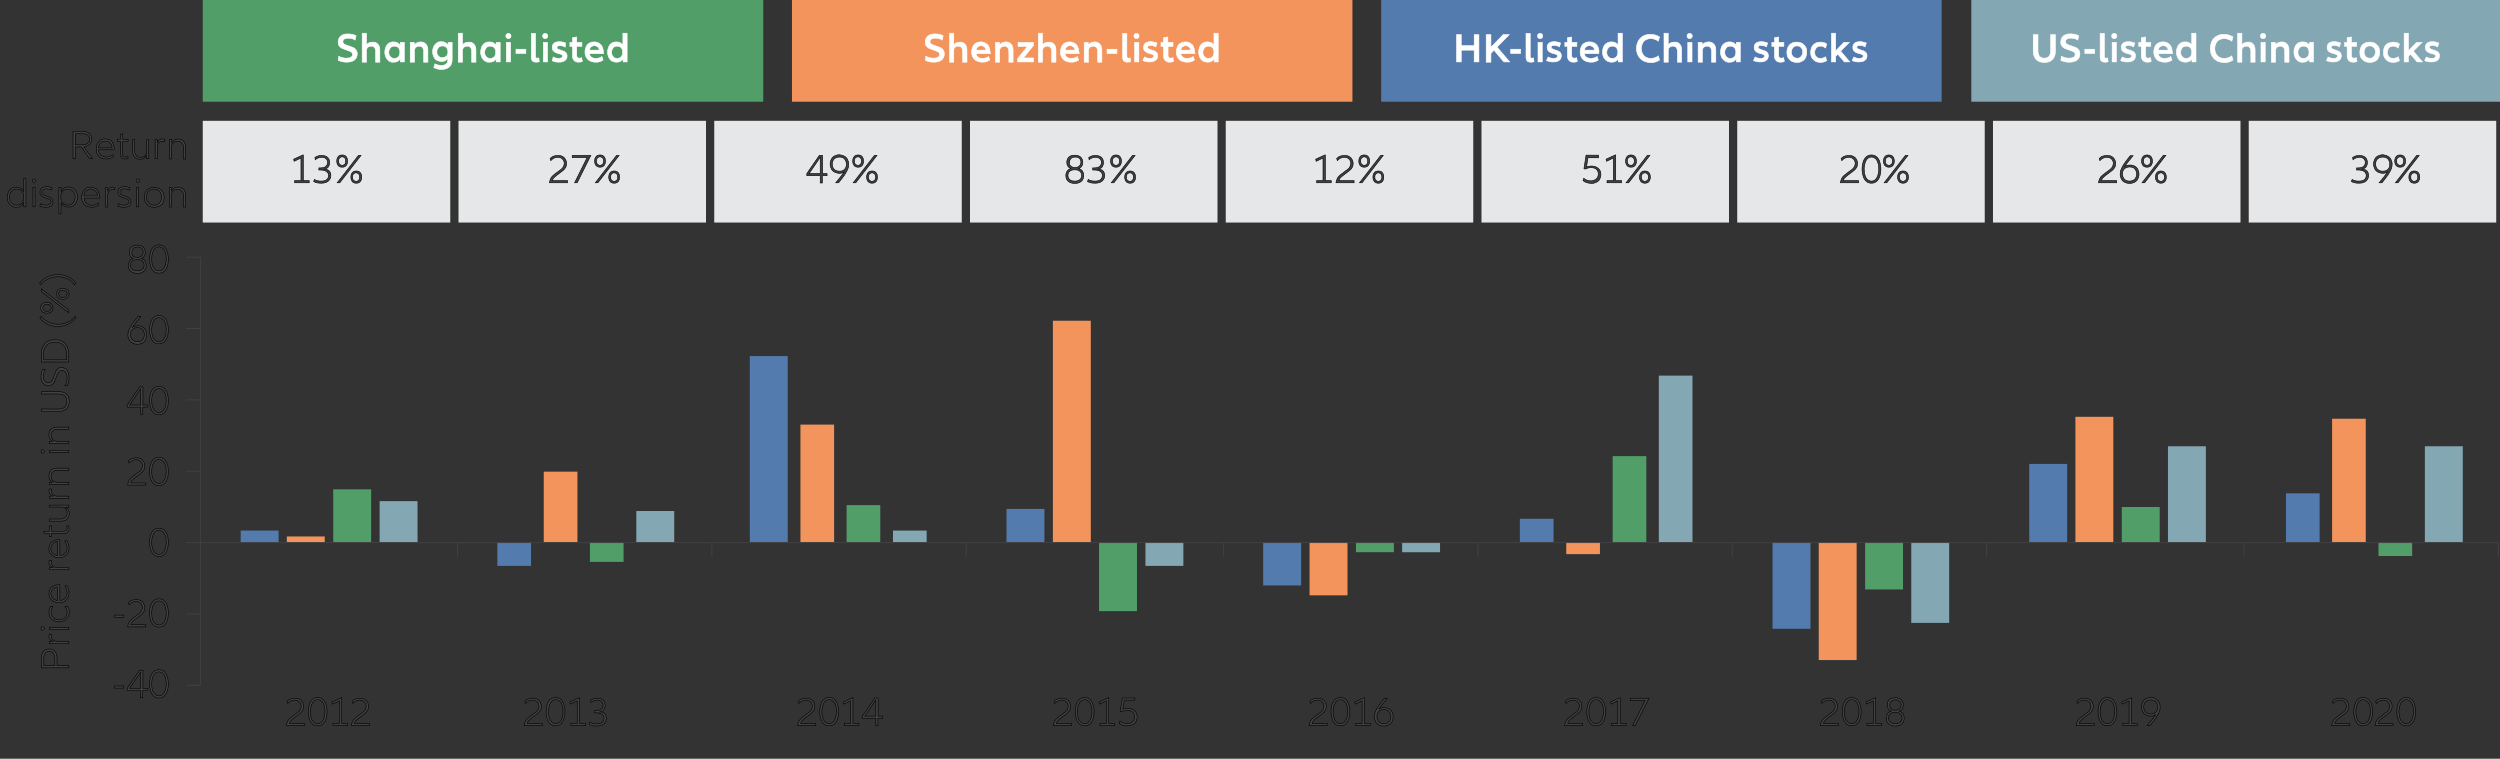
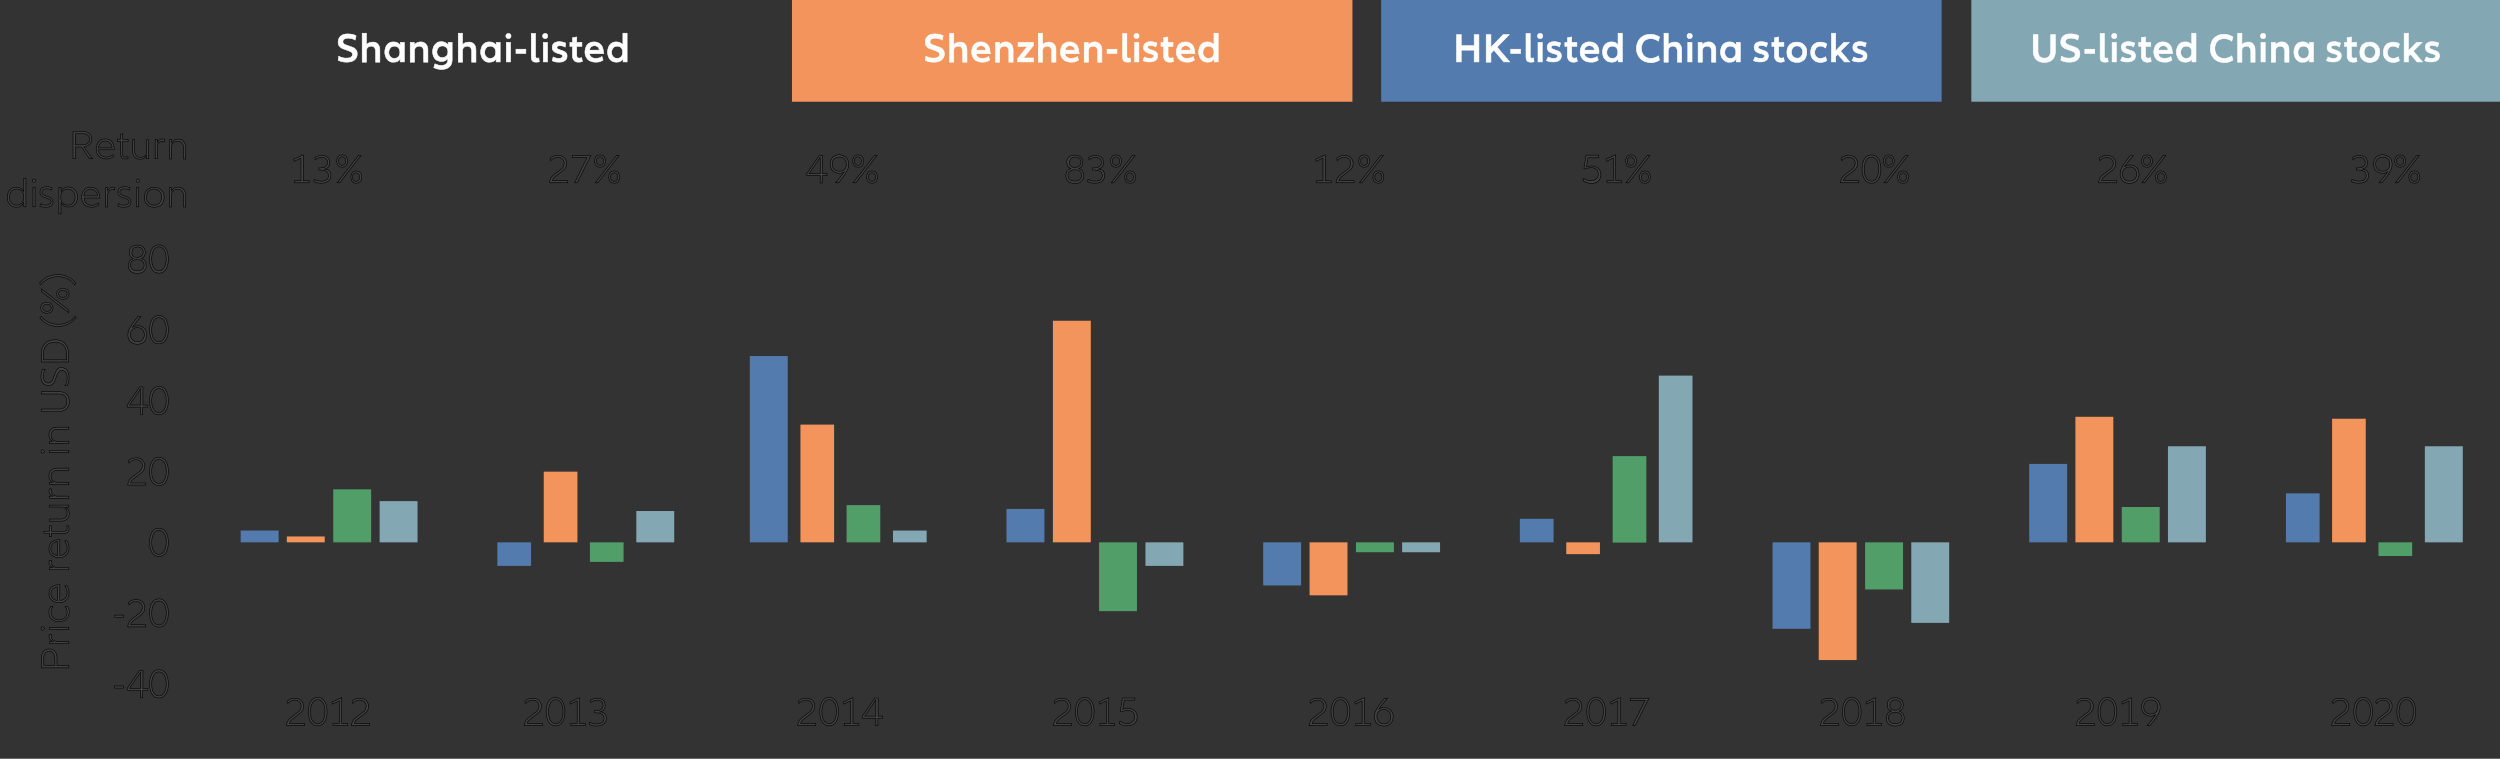
<svg xmlns="http://www.w3.org/2000/svg" xmlns:xlink="http://www.w3.org/1999/xlink" version="1.1" id="圖層_1" x="0" y="0" viewBox="0 0 1061.6 322.2" style="enable-background:new 0 0 1061.6 322.2" xml:space="preserve">
  <rect x="0" y="0" width="1061.6" height="322.2" fill="#333333" stroke="none" />
  <style>.st0{fill:#414042;stroke:#000;stroke-width:.25;stroke-miterlimit:10}.st1{fill:#e6e7e8}.st2{fill:#519e68}.st3{fill:#fff;stroke:#fff;stroke-width:.25;stroke-miterlimit:10}.st4{fill:#f2945b}.st5{fill:#547bad}.st6{fill:#83a7b3}.st7{clip-path:url(#SVGID_2_)}.st8{fill:none;stroke:#414042;stroke-width:.4;stroke-linejoin:round;stroke-miterlimit:10}</style>
  <path class="st0" d="M18.5 276.6c.6-.7 1.4-1 2.4-1s1.8.3 2.4 1c.6.7.9 1.6.9 2.9v3.1h5v1H17.6v-4c0-1.4.3-2.3.9-3zm4.1.7c-.4-.5-1-.8-1.7-.8s-1.3.3-1.7.8c-.4.5-.6 1.2-.6 2.2v3.1h4.7v-3.1c-.1-1-.3-1.7-.7-2.2zM21 269.3l.9.1c-.1.3-.1.6-.1.8 0 .7.2 1.2.7 1.6s1.2.6 2.1.6h4.6v.9H21v-.9h1.4c-1-.5-1.6-1.2-1.6-2.3 0-.2.1-.5.2-.8zM18.6 267.4c-.1.1-.3.2-.5.2s-.4-.1-.5-.2-.2-.3-.2-.5.1-.4.2-.5.3-.2.5-.2.4.1.5.2c.1.1.2.3.2.5s-.1.3-.2.5zm2.4-1h8.2v.9H21v-.9zM28.8 262.1c-.4.6-.9 1.1-1.5 1.4-.6.3-1.4.5-2.3.5-.8 0-1.6-.2-2.2-.5-.6-.3-1.1-.8-1.5-1.4s-.5-1.3-.5-2.1c0-.5.1-1 .2-1.5.2-.4.4-.8.6-1.1l.9.2c-.3.3-.5.7-.6 1.1s-.2.8-.2 1.3c0 1 .3 1.7.9 2.3.6.6 1.4.9 2.5.9 1 0 1.9-.3 2.5-.9.6-.6.9-1.4.9-2.3 0-.4-.1-.9-.2-1.3-.2-.4-.4-.8-.7-1.1l.9-.2c.3.3.5.7.7 1.1s.2.9.2 1.4c0 .8-.2 1.6-.6 2.2zM25.4 248.3v6.7c1-.1 1.8-.4 2.3-1s.8-1.4.8-2.3c0-.5-.1-1-.3-1.5s-.4-.9-.7-1.3l.8-.3c.3.4.5.8.7 1.4s.3 1.1.3 1.7c0 .8-.2 1.6-.5 2.2-.3.6-.8 1.1-1.5 1.5-.6.4-1.4.5-2.3.5-.8 0-1.6-.2-2.2-.5s-1.1-.8-1.5-1.3c-.4-.6-.5-1.2-.5-2s.2-1.4.5-2 .8-1 1.5-1.3 1.3-.5 2.1-.5h.5zm-3 5.8c.5.5 1.2.8 2.1.9v-5.8c-.9 0-1.6.3-2.1.9-.5.5-.8 1.2-.8 2.1 0 .7.3 1.4.8 1.9zM21 237.9l.9.1c-.1.3-.1.6-.1.8 0 .7.2 1.2.7 1.6s1.2.6 2.1.6h4.6v.9H21v-.9h1.4c-1-.5-1.6-1.2-1.6-2.3 0-.2.1-.5.2-.8zM25.4 229.2v6.7c1-.1 1.8-.4 2.3-1s.8-1.4.8-2.3c0-.5-.1-1-.3-1.5s-.4-.9-.7-1.3l.8-.3c.3.4.5.8.7 1.4s.3 1.1.3 1.7c0 .8-.2 1.6-.5 2.2-.3.6-.8 1.1-1.5 1.5-.6.4-1.4.5-2.3.5-.8 0-1.6-.2-2.2-.5s-1.1-.8-1.5-1.3c-.4-.6-.5-1.2-.5-2s.2-1.4.5-2 .8-1 1.5-1.3 1.3-.5 2.1-.5c.2-.1.4-.1.5 0zm-3 5.8c.5.5 1.2.8 2.1.9V230c-.9 0-1.6.3-2.1.9-.5.5-.8 1.2-.8 2.1 0 .8.3 1.4.8 2zM29.1 223.3c.1.4.2.8.2 1.2 0 .7-.2 1.2-.6 1.5-.4.4-.9.5-1.7.5h-5.2v1.4H21v-1.4h-2.2l-.2-.9H21v-2.3h.9v2.3H27c1 0 1.5-.4 1.5-1.3 0-.4-.1-.7-.2-1h.8zM21 214.5h8.2v.9h-1.4c.5.3.9.6 1.2 1.1.3.5.4 1 .4 1.6 0 1-.3 1.7-.9 2.3-.6.6-1.5.9-2.6.9H21v-.9h4.7c.9 0 1.6-.2 2.1-.7.5-.4.7-1 .7-1.8s-.2-1.4-.7-1.9c-.5-.5-1.2-.7-2.1-.7H21v-.8zM21 207.6l.9.1c-.1.3-.1.6-.1.8 0 .7.2 1.2.7 1.6s1.2.6 2.1.6h4.6v.9H21v-.9h1.4c-1-.5-1.6-1.2-1.6-2.3 0-.2.1-.5.2-.8zM21.7 199.7c.6-.6 1.5-.9 2.7-.9h4.8v.9h-4.7c-.9 0-1.6.2-2.1.7-.5.4-.7 1-.7 1.8s.2 1.4.7 1.9c.5.5 1.2.7 2.1.7h4.7v.9H21v-.9h1.4c-.5-.3-.9-.6-1.2-1.1-.3-.5-.4-1-.4-1.7 0-.9.3-1.7.9-2.3zM18.6 192.2c-.1.1-.3.2-.5.2s-.4-.1-.5-.2-.2-.3-.2-.5.1-.4.2-.5.3-.2.5-.2.4.1.5.2c.1.1.2.3.2.5s-.1.3-.2.5zm2.4-1h8.2v.9H21v-.9zM21.7 182.3c.6-.6 1.5-.9 2.7-.9h4.8v.9h-4.7c-.9 0-1.6.2-2.1.7-.5.4-.7 1-.7 1.8s.2 1.4.7 1.9c.5.5 1.2.7 2.1.7h4.7v.9H21v-.9h1.4c-.5-.3-.9-.6-1.2-1.1-.3-.5-.4-1-.4-1.7 0-.9.3-1.7.9-2.3zM28.2 173.6c-.8.7-1.9 1.1-3.3 1.1h-7.3v-1h7.1c2.5 0 3.7-1.1 3.7-3.2s-1.2-3.2-3.7-3.2h-7.1v-1h7.3c1.4 0 2.6.4 3.3 1.1.8.7 1.2 1.7 1.2 3.1s-.4 2.4-1.2 3.1zM27.7 163.7c.5-.9.8-1.9.8-3.1 0-1-.2-1.8-.6-2.4-.4-.6-1-.9-1.6-.9-.4 0-.8.1-1.1.4-.3.3-.5.6-.7.9-.2.4-.4.9-.6 1.5-.3.8-.5 1.4-.7 1.9-.2.5-.6.9-1 1.2-.4.3-1 .5-1.6.5-.9 0-1.7-.3-2.3-1s-.9-1.6-.9-2.7c0-.6.1-1.2.2-1.7s.3-1.1.6-1.5l1 .2c-.3.5-.5.9-.6 1.4-.1.5-.2 1-.2 1.5 0 .9.2 1.6.6 2 .4.5.9.7 1.5.7.5 0 .9-.1 1.2-.4.3-.3.6-.6.7-1 .2-.4.4-.9.6-1.6.3-.8.5-1.4.7-1.8.2-.5.5-.8.9-1.2s.9-.5 1.5-.5 1.2.2 1.7.5.9.8 1.1 1.5c.3.6.4 1.4.4 2.3 0 1.3-.2 2.4-.7 3.3h-.9zM17.6 153.7v-3.4c0-1.3.2-2.4.7-3.3.5-.9 1.2-1.6 2-2 .9-.5 1.9-.7 3.1-.7 1.2 0 2.2.2 3 .7.9.5 1.5 1.1 2 2 .5.9.7 2 .7 3.3v3.4H17.6zm10.6-3.4c0-1.6-.4-2.9-1.3-3.7-.9-.9-2.1-1.3-3.5-1.3-1.5 0-2.7.4-3.6 1.3s-1.3 2.1-1.3 3.8v2.4h9.8v-2.5zM32.3 134.9c-.9 1.1-2 2-3.3 2.7-1.3.6-2.8 1-4.4 1-1.6 0-3.1-.3-4.4-1-1.3-.6-2.4-1.5-3.3-2.7l.6-.6c.8 1.1 1.8 1.9 3.1 2.5 1.3.6 2.6.9 4.1.9 1.5 0 2.8-.3 4.1-.9 1.3-.6 2.3-1.4 3.1-2.5l.4.6zM21.8 132.4c-.5.4-1.1.6-1.9.6-.8 0-1.4-.2-1.9-.6-.5-.4-.7-1-.7-1.7s.2-1.3.7-1.7c.5-.4 1.1-.6 1.9-.6.8 0 1.4.2 1.9.6.5.4.7 1 .7 1.7s-.2 1.3-.7 1.7zm-4.2-9.7 11.6 9v1.1l-11.6-9v-1.1zm3.7 6.9c-.3-.3-.7-.4-1.3-.4-.5 0-1 .1-1.3.4s-.5.6-.5 1.1c0 .5.2.8.5 1.1s.7.4 1.3.4c.5 0 1-.1 1.3-.4s.5-.6.5-1.1c-.1-.4-.2-.8-.5-1.1zm7.3-3.1c-.5.4-1.1.6-1.9.6-.8 0-1.4-.2-1.9-.6-.5-.4-.7-1-.7-1.7s.2-1.3.7-1.7c.5-.4 1.1-.6 1.9-.6s1.4.2 1.9.6c.5.4.7 1 .7 1.7s-.2 1.2-.7 1.7zm-.6-2.8c-.3-.3-.7-.4-1.3-.4-.5 0-1 .1-1.3.4s-.5.6-.5 1.1c0 .5.2.8.5 1.1s.7.4 1.3.4c.5 0 1-.1 1.3-.4s.5-.6.5-1.1c0-.5-.1-.9-.5-1.1zM28.7 118.4c-1.3-.6-2.6-.9-4.1-.9-1.5 0-2.8.3-4.1.9-1.3.6-2.3 1.4-3.1 2.5l-.6-.6c.9-1.1 2-2 3.3-2.7 1.3-.6 2.8-1 4.4-1 1.6 0 3.1.3 4.4 1 1.3.6 2.4 1.5 3.3 2.7l-.6.6c-.7-1.1-1.7-1.9-2.9-2.5zM34.6 62.4H32v5h-1V55.8h4c1.2 0 2.2.3 2.9.9.7.6 1 1.4 1 2.4 0 .9-.3 1.6-.9 2.2-.6.6-1.4.9-2.4 1.1l3.6 5H38l-3.4-5zm-2.6-.9h3.1c.9 0 1.6-.2 2.2-.7s.8-1 .8-1.7-.3-1.3-.8-1.7c-.5-.4-1.2-.6-2.2-.6H32v4.7zM48.5 63.6h-6.7c.1 1 .4 1.8 1 2.3s1.4.8 2.3.8c.5 0 1-.1 1.5-.3.5-.2.9-.4 1.3-.7l.3.8c-.4.3-.8.5-1.4.7s-1.1.3-1.7.3c-.8 0-1.6-.2-2.2-.5-.6-.3-1.1-.8-1.5-1.5-.4-.6-.5-1.4-.5-2.3 0-.8.2-1.6.5-2.2s.8-1.1 1.3-1.5c.6-.4 1.2-.5 2-.5s1.4.2 2 .5 1 .8 1.3 1.5.5 1.3.5 2.1v.5zm-5.8-2.9c-.5.5-.8 1.2-.9 2.1h5.8c0-.9-.3-1.6-.9-2.1-.5-.5-1.2-.8-2.1-.8-.7 0-1.4.2-1.9.8zM54.4 67.3c-.4.1-.8.2-1.2.2-.7 0-1.2-.2-1.5-.6s-.5-.9-.5-1.7V60h-1.4v-.9h1.4V57l.9-.2v2.4h2.3v.9H52v5.1c0 1 .4 1.5 1.3 1.5.4 0 .7-.1 1-.2l.1.8zM63.1 59.2v8.2h-.9V66c-.3.5-.6.9-1.1 1.2-.5.3-1 .4-1.6.4-1 0-1.7-.3-2.3-.9-.6-.6-.9-1.5-.9-2.6v-4.8h.9V64c0 .9.2 1.6.7 2.1.4.5 1 .7 1.8.7s1.4-.2 1.9-.7c.5-.5.7-1.2.7-2.1v-4.7h.8zM70 59.2l-.1.9c-.3-.1-.6-.1-.9-.1-.7 0-1.2.2-1.6.7-.4.5-.6 1.2-.6 2.1v4.6h-.9v-8.2h.9v1.4c.5-1 1.2-1.6 2.3-1.6.3.1.6.1.9.2zM77.9 60c.6.6.9 1.5.9 2.7v4.8h-.9v-4.7c0-.9-.2-1.6-.7-2.1-.4-.5-1-.7-1.8-.7s-1.4.2-1.9.7c-.5.5-.7 1.2-.7 2.1v4.7H72v-8.2h.9v1.4c.3-.5.6-.9 1.1-1.2.5-.3 1-.4 1.7-.4.8-.1 1.6.2 2.2.9zM11 75.6v12.2h-.9V86c-.3.6-.7 1.1-1.3 1.5S7.7 88 7 88c-.8 0-1.4-.2-2-.5-.6-.4-1.1-.9-1.4-1.5a5.09 5.09 0 0 1 0-4.4c.3-.7.8-1.2 1.4-1.6.6-.4 1.3-.5 2-.5s1.3.2 1.8.5 1 .8 1.3 1.3v-5.6h.9zM9.3 86.2c.5-.6.8-1.4.8-2.5s-.3-1.9-.8-2.5c-.5-.6-1.3-.9-2.2-.9-.6 0-1.1.1-1.6.4-.5.3-.8.7-1.1 1.2-.2.6-.4 1.2-.4 1.8s.1 1.2.4 1.8c.3.5.6.9 1.1 1.2s1 .4 1.6.4c1 0 1.7-.3 2.2-.9zM13.9 77.2c-.1-.1-.2-.3-.2-.5s.1-.4.2-.5.3-.2.5-.2.4.1.5.2c.1.1.2.3.2.5s-.1.4-.2.5c-.1.1-.3.2-.5.2s-.3 0-.5-.2zm1 2.4v8.2H14v-8.2h.9zM17.3 86.6c.6.4 1.4.5 2.2.5.7 0 1.2-.1 1.6-.4s.6-.6.6-1.1c0-.3-.1-.5-.3-.7-.2-.2-.4-.3-.6-.4s-.6-.2-1.1-.4c-.6-.2-1-.3-1.4-.5-.3-.2-.6-.4-.9-.7s-.4-.7-.4-1.3c0-.7.2-1.3.7-1.7.5-.4 1.2-.6 2-.6.5 0 .9 0 1.3.1s.8.2 1.1.4l-.2.9c-.3-.2-.6-.3-1-.4s-.8-.1-1.2-.1c-.6 0-1.1.1-1.4.4-.3.2-.5.6-.5 1 0 .3.1.6.3.8.2.2.4.4.7.5.3.1.6.2 1.1.4.5.2 1 .3 1.3.5.3.2.6.4.9.7.2.3.4.7.4 1.2 0 .7-.3 1.3-.8 1.7-.6.4-1.3.6-2.3.6-1 0-1.8-.2-2.5-.5l.4-.9zM31 80c.6.4 1.1.9 1.4 1.5a5.09 5.09 0 0 1 0 4.4c-.3.6-.8 1.2-1.4 1.5-.6.4-1.3.5-2 .5s-1.3-.2-1.8-.5-1-.8-1.3-1.3v4.7H25V79.6h.9v1.8c.3-.6.7-1.1 1.3-1.5s1.2-.5 1.9-.5c.6.1 1.3.2 1.9.6zm-.6 6.7c.5-.3.8-.7 1.1-1.2.3-.5.4-1.1.4-1.8s-.1-1.2-.4-1.8c-.3-.5-.6-.9-1.1-1.2-.5-.3-1-.4-1.6-.4-.9 0-1.6.3-2.2.9-.5.6-.8 1.4-.8 2.5s.3 1.9.8 2.5c.5.6 1.3.9 2.2.9.6 0 1.2-.1 1.6-.4zM42.4 84.1h-6.7c.1 1 .4 1.8 1 2.3s1.4.8 2.3.8c.5 0 1-.1 1.5-.3.5-.2.9-.4 1.3-.7l.2.8c-.4.3-.8.5-1.4.7s-1.1.3-1.7.3c-.8 0-1.6-.2-2.2-.5-.6-.3-1.1-.8-1.5-1.5-.4-.6-.5-1.4-.5-2.3 0-.8.2-1.6.5-2.2s.8-1.1 1.3-1.5c.6-.4 1.2-.5 2-.5s1.4.2 2 .5 1 .8 1.3 1.5.5 1.3.5 2.1c.1.2.1.4.1.5zm-5.9-3c-.5.5-.8 1.2-.9 2.1h5.8c0-.9-.3-1.6-.9-2.1-.5-.5-1.2-.8-2.1-.8-.7 0-1.3.3-1.9.8zM48.8 79.7l-.1.9c-.3-.1-.6-.1-.8-.1-.7 0-1.2.2-1.6.7-.4.5-.6 1.2-.6 2.1v4.6h-.9v-8.2h.9v1.4c.5-1 1.2-1.6 2.3-1.6.2 0 .6.1.8.2zM50.4 86.6c.6.4 1.4.5 2.2.5.7 0 1.2-.1 1.6-.4s.6-.6.6-1.1c0-.3-.1-.5-.3-.7-.2-.2-.4-.3-.6-.4s-.6-.2-1.1-.4c-.6-.2-1-.3-1.4-.5-.3-.2-.6-.4-.9-.7s-.4-.7-.4-1.3c0-.7.2-1.3.7-1.7.5-.4 1.2-.6 2-.6.5 0 .9 0 1.3.1s.8.2 1.1.4l-.2.9c-.3-.2-.6-.3-1-.4s-.8-.1-1.2-.1c-.6 0-1.1.1-1.4.4-.3.2-.5.6-.5 1 0 .3.1.6.3.8.2.2.4.4.7.5.3.1.6.2 1.1.4.5.2 1 .3 1.3.5.3.2.6.4.9.7.2.3.4.7.4 1.2 0 .7-.3 1.3-.8 1.7-.6.4-1.3.6-2.3.6-1 0-1.8-.2-2.5-.5l.4-.9zM58 77.2c-.1-.1-.2-.3-.2-.5s.1-.4.2-.5.3-.2.5-.2.4.1.5.2c.1.1.2.3.2.5s-.1.4-.2.5c-.1.1-.3.2-.5.2s-.4 0-.5-.2zm.9 2.4v8.2H58v-8.2h.9zM63.3 87.5c-.6-.4-1.1-.9-1.5-1.5a5.09 5.09 0 0 1 0-4.4c.3-.6.8-1.2 1.5-1.5.6-.4 1.3-.5 2.2-.5.8 0 1.5.2 2.2.5.6.4 1.1.9 1.5 1.5a5.09 5.09 0 0 1 0 4.4c-.3.6-.8 1.2-1.5 1.5-.7.3-1.5.5-2.3.5-.8 0-1.5-.2-2.1-.5zm3.8-.8c.5-.3.9-.7 1.1-1.2.3-.5.4-1.1.4-1.8s-.1-1.3-.4-1.8c-.3-.5-.7-.9-1.1-1.2-.5-.3-1-.4-1.7-.4s-1.2.1-1.7.4c-.5.3-.9.7-1.1 1.2s-.4 1.1-.4 1.8.1 1.3.4 1.8.7.9 1.1 1.2c.5.3 1.1.4 1.7.4s1.2-.1 1.7-.4zM77.9 80.4c.6.6.9 1.5.9 2.7v4.8h-.9v-4.7c0-.9-.2-1.6-.7-2.1-.4-.5-1-.7-1.8-.7s-1.4.2-1.9.7c-.5.5-.7 1.2-.7 2.1v4.7h-.9v-8.2h.9v1.4c.3-.5.6-.9 1.1-1.2.5-.3 1-.4 1.7-.4.9 0 1.7.3 2.3.9z" />
-   <path class="st1" d="M86.1 51.3h105.1v43.2H86.1zM194.7 51.3h105.1v43.2H194.7zM303.3 51.3h105.1v43.2H303.3zM411.9 51.3H517v43.2H411.9zM520.5 51.3h105.1v43.2H520.5zM629.1 51.3h105.1v43.2H629.1zM737.7 51.3h105.1v43.2H737.7zM846.3 51.3h105.1v43.2H846.3zM954.9 51.3H1060v43.2H954.9z" />
-   <path class="st2" d="M86.1 0h238v43.2h-238z" />
+   <path class="st2" d="M86.1 0h238h-238z" />
  <path class="st3" d="M143.9 23.9c.9.5 2 .8 3.1.8.8 0 1.5-.1 2-.4.5-.3.7-.7.7-1.2 0-.3-.1-.6-.3-.8s-.5-.4-.8-.5c-.3-.1-.7-.3-1.3-.5-.8-.3-1.4-.5-1.9-.7-.5-.2-.9-.6-1.3-1-.4-.5-.5-1-.5-1.8 0-1 .4-1.9 1.1-2.5.7-.6 1.7-.9 3-.9.7 0 1.3.1 1.9.2s1.1.3 1.6.6l-.4 1.8c-.5-.3-.9-.5-1.4-.6s-1-.2-1.5-.2c-.7 0-1.3.1-1.7.4-.4.3-.6.6-.6 1.1 0 .3.1.6.3.8s.5.4.8.5c.3.1.8.3 1.4.5.8.3 1.4.5 1.9.7.5.2.9.6 1.2 1 .3.4.5 1 .5 1.7 0 1.1-.4 1.9-1.2 2.6-.8.6-1.9.9-3.3.9s-2.6-.3-3.6-.8l.3-1.7zM160.5 18.8c.6.6.8 1.5.8 2.7v4.9h-1.8v-4.5c0-.8-.2-1.3-.5-1.7-.3-.4-.8-.6-1.4-.6s-1.1.2-1.5.6-.5.9-.5 1.6v4.6h-1.8V14.1h1.8v5c.3-.4.6-.7 1.1-.9.4-.2.9-.3 1.5-.3 1-.1 1.7.2 2.3.9zM165.2 25.9c-.6-.4-1-.9-1.3-1.5-.3-.7-.5-1.4-.5-2.3 0-.8.2-1.6.5-2.3s.8-1.2 1.3-1.5c.6-.4 1.2-.5 2-.5 1.2 0 2.1.5 2.8 1.4V18h1.7v8.3H170V25c-.7 1-1.6 1.4-2.8 1.4-.8.1-1.5-.1-2-.5zm4-1.8c.4-.5.6-1.1.6-1.9 0-.8-.2-1.5-.6-1.9-.4-.5-1-.7-1.7-.7s-1.3.2-1.7.7c-.4.5-.7 1.1-.7 1.9 0 .8.2 1.4.7 1.9.4.5 1 .7 1.7.7s1.3-.3 1.7-.7zM180.9 18.8c.6.6.8 1.5.8 2.7v4.9h-1.8v-4.5c0-.8-.2-1.3-.5-1.7-.3-.4-.8-.6-1.4-.6s-1.1.2-1.5.6-.5.9-.5 1.6v4.6h-1.8V18h1.7v1.3c.3-.5.6-.9 1.1-1.1.5-.2 1-.4 1.6-.4 1 0 1.7.3 2.3 1zM192 18v7.4c0 1.3-.4 2.3-1.2 3-.8.7-1.9 1.1-3.3 1.1-1.2 0-2.3-.3-3.3-.8l.5-1.6c.4.2.8.4 1.3.5.5.1.9.2 1.4.2.9 0 1.6-.2 2.1-.7.5-.4.7-1.1.7-1.9v-.4c-.7.9-1.6 1.3-2.7 1.3-.7 0-1.4-.2-2-.5s-1-.8-1.3-1.5c-.3-.6-.5-1.3-.5-2.2 0-.8.2-1.5.5-2.2.3-.6.8-1.1 1.3-1.5s1.2-.5 2-.5c1.2 0 2.1.5 2.8 1.4V18h1.7zm-2.4 5.8c.4-.4.6-1 .6-1.8s-.2-1.4-.6-1.8-1-.7-1.7-.7-1.3.2-1.7.7c-.4.5-.7 1.1-.7 1.8s.2 1.3.7 1.8c.4.5 1 .7 1.7.7.7-.1 1.2-.3 1.7-.7zM201.3 18.8c.6.6.8 1.5.8 2.7v4.9h-1.8v-4.5c0-.8-.2-1.3-.5-1.7-.3-.4-.8-.6-1.4-.6s-1.1.2-1.5.6-.5.9-.5 1.6v4.6h-1.8V14.1h1.8v5c.3-.4.6-.7 1.1-.9.4-.2.9-.3 1.5-.3.9-.1 1.7.2 2.3.9zM205.9 25.9c-.6-.4-1-.9-1.3-1.5-.3-.7-.5-1.4-.5-2.3 0-.8.2-1.6.5-2.3s.8-1.2 1.3-1.5c.6-.4 1.2-.5 2-.5 1.2 0 2.1.5 2.8 1.4V18h1.7v8.3h-1.7V25c-.7 1-1.6 1.4-2.8 1.4-.7.1-1.4-.1-2-.5zm4-1.8c.4-.5.6-1.1.6-1.9 0-.8-.2-1.5-.6-1.9-.4-.5-1-.7-1.7-.7s-1.3.2-1.7.7c-.4.5-.7 1.1-.7 1.9 0 .8.2 1.4.7 1.9.4.5 1 .7 1.7.7.8 0 1.3-.3 1.7-.7zM215.1 16.1c-.2-.2-.3-.5-.3-.8 0-.3.1-.6.3-.8s.5-.3.8-.3c.3 0 .6.1.8.3.2.2.3.5.3.8 0 .3-.1.6-.3.8-.2.2-.5.3-.8.3-.3 0-.6-.1-.8-.3zm1.7 1.9v8.3H215V18h1.8zM223.3 20.9v1.8h-4.2v-1.8h4.2zM227.4 14.1v9.7c0 .3.1.6.2.7.1.2.3.2.6.2.2 0 .4 0 .6-.1l.2 1.6c-.3.1-.7.2-1.3.2-.7 0-1.3-.2-1.6-.5-.3-.4-.5-.9-.5-1.7v-10h1.8zM230.7 16.1c-.2-.2-.3-.5-.3-.8 0-.3.1-.6.3-.8s.5-.3.8-.3c.3 0 .6.1.8.3.2.2.3.5.3.8 0 .3-.1.6-.3.8-.2.2-.5.3-.8.3-.3 0-.5-.1-.8-.3zm1.8 1.9v8.3h-1.8V18h1.8zM234.9 24.2c.7.4 1.5.6 2.4.6.5 0 .9-.1 1.2-.3s.4-.4.4-.7c0-.3-.1-.4-.4-.6-.2-.1-.6-.3-1.2-.4-.6-.2-1-.3-1.4-.5s-.7-.4-1-.8c-.3-.3-.4-.8-.4-1.4 0-.8.3-1.4.8-1.8.5-.4 1.3-.6 2.3-.6.5 0 1 .1 1.4.2.5.1.9.2 1.2.4L240 20c-.7-.4-1.4-.6-2.2-.6-.4 0-.8.1-1 .2s-.3.3-.3.6.1.5.4.6c.3.1.7.3 1.2.5.6.2 1 .3 1.4.5.4.2.7.4.9.7.3.3.4.8.4 1.3 0 .8-.3 1.5-.9 1.9-.6.5-1.5.7-2.6.7s-2-.2-2.8-.6l.4-1.6zM247.3 26.1c-.5.2-1 .3-1.6.3-.8 0-1.5-.2-1.9-.7-.4-.5-.7-1.1-.7-1.9v-4.1H242V18h1.1v-2l1.8-.3V18h2.2v1.7h-2.2v3.8c0 .8.4 1.2 1.1 1.2.3 0 .6-.1 1-.2l.3 1.6zM256.3 22.8h-6c.1.7.4 1.2.9 1.5.5.4 1.1.5 1.8.5.5 0 .9-.1 1.4-.2.5-.1.9-.3 1.2-.6l.5 1.5c-.4.3-.9.5-1.4.7-.6.2-1.1.2-1.8.2-.9 0-1.6-.2-2.3-.5-.7-.3-1.2-.8-1.6-1.5s-.6-1.4-.6-2.3c0-.8.2-1.6.5-2.3.3-.7.8-1.2 1.4-1.5.6-.4 1.3-.5 2-.5.8 0 1.4.2 2 .5.6.4 1.1.8 1.4 1.5.3.6.5 1.4.5 2.2.1.4.1.6.1.8zm-5.3-2.9c-.4.3-.6.8-.7 1.4h4.2c-.1-.6-.3-1.1-.7-1.4s-.9-.5-1.4-.5c-.5 0-1 .2-1.4.5zM266.3 14.1v12.2h-1.7V25c-.7 1-1.6 1.4-2.8 1.4-.7 0-1.4-.2-2-.5-.6-.4-1-.9-1.3-1.5-.3-.7-.5-1.4-.5-2.3 0-.8.2-1.6.5-2.3s.8-1.2 1.3-1.5c.6-.4 1.2-.5 2-.5 1.1 0 2 .4 2.7 1.3v-5h1.8zm-2.5 10c.4-.5.6-1.1.6-1.9 0-.8-.2-1.5-.6-1.9-.4-.5-1-.7-1.7-.7s-1.3.2-1.7.7c-.4.5-.7 1.1-.7 1.9 0 .8.2 1.4.7 1.9.4.5 1 .7 1.7.7.8 0 1.3-.3 1.7-.7z" />
  <path class="st4" d="M336.3 0h238v43.2h-238z" />
  <path class="st3" d="M393.2 23.9c.9.5 2 .8 3.1.8.8 0 1.5-.1 2-.4.5-.3.7-.7.7-1.2 0-.3-.1-.6-.3-.8s-.5-.4-.8-.5c-.3-.1-.7-.3-1.3-.5-.8-.3-1.4-.5-1.9-.7-.5-.2-.9-.6-1.3-1-.4-.5-.5-1-.5-1.8 0-1 .4-1.9 1.1-2.5.7-.6 1.7-.9 3-.9.7 0 1.3.1 1.9.2s1.1.3 1.6.6l-.4 1.8c-.5-.3-.9-.5-1.4-.6s-1-.2-1.5-.2c-.7 0-1.3.1-1.7.4-.4.3-.6.6-.6 1.1 0 .3.1.6.3.8s.5.4.8.5c.3.1.8.3 1.4.5.8.3 1.4.5 1.9.7.5.2.9.6 1.2 1 .3.4.5 1 .5 1.7 0 1.1-.4 1.9-1.2 2.6-.8.6-1.9.9-3.3.9s-2.6-.3-3.6-.8l.3-1.7zM409.8 18.8c.6.6.8 1.5.8 2.7v4.9h-1.8v-4.5c0-.8-.2-1.3-.5-1.7-.3-.4-.8-.6-1.4-.6s-1.1.2-1.5.6-.4.8-.4 1.6v4.6h-1.8V14.1h1.8v5c.3-.4.6-.7 1.1-.9.4-.2.9-.3 1.5-.3.9-.1 1.7.2 2.2.9zM420.5 22.8h-6c.1.7.4 1.2.9 1.5.5.4 1.1.5 1.8.5.5 0 .9-.1 1.4-.2.5-.1.9-.3 1.2-.6l.5 1.5c-.4.3-.9.5-1.4.7-.6.2-1.1.2-1.8.2-.9 0-1.6-.2-2.3-.5-.7-.3-1.2-.8-1.6-1.5s-.6-1.4-.6-2.3c0-.8.2-1.6.5-2.3.3-.7.8-1.2 1.4-1.5.6-.4 1.3-.5 2-.5.8 0 1.4.2 2 .5.6.4 1.1.8 1.4 1.5.3.6.5 1.4.5 2.2.2.4.1.6.1.8zm-5.3-2.9c-.4.3-.6.8-.7 1.4h4.2c-.1-.6-.3-1.1-.7-1.4s-.9-.5-1.4-.5c-.5 0-1 .2-1.4.5zM429.4 18.8c.6.6.8 1.5.8 2.7v4.9h-1.8v-4.5c0-.8-.2-1.3-.5-1.7-.3-.4-.8-.6-1.4-.6s-1.1.2-1.5.6-.5.9-.5 1.6v4.6h-1.8V18h1.7v1.3c.3-.5.6-.9 1.1-1.1.5-.2 1-.4 1.6-.4.9 0 1.7.3 2.3 1zM438.9 24.6v1.7h-6.8v-1.4l4.2-5.2h-4V18h6.5v1.4l-4.2 5.2h4.3zM447.6 18.8c.6.6.8 1.5.8 2.7v4.9h-1.8v-4.5c0-.8-.2-1.3-.5-1.7-.3-.4-.8-.6-1.4-.6s-1.1.2-1.5.6-.5.9-.5 1.6v4.6h-1.8V14.1h1.8v5c.3-.4.6-.7 1.1-.9.4-.2.9-.3 1.5-.3.9-.1 1.7.2 2.3.9zM458.2 22.8h-6c.1.7.4 1.2.9 1.5.5.4 1.1.5 1.8.5.5 0 .9-.1 1.4-.2.5-.1.9-.3 1.2-.6l.5 1.5c-.4.3-.9.5-1.4.7-.6.2-1.1.2-1.8.2-.9 0-1.6-.2-2.3-.5-.7-.3-1.2-.8-1.6-1.5s-.6-1.4-.6-2.3c0-.8.2-1.6.5-2.3.3-.7.8-1.2 1.4-1.5.6-.4 1.3-.5 2-.5.8 0 1.4.2 2 .5.6.4 1.1.8 1.4 1.5.3.6.5 1.4.5 2.2.2.4.2.6.1.8zm-5.2-2.9c-.4.3-.6.8-.7 1.4h4.2c-.1-.6-.3-1.1-.7-1.4s-.9-.5-1.4-.5c-.6 0-1.1.2-1.4.5zM467.1 18.8c.6.6.8 1.5.8 2.7v4.9h-1.8v-4.5c0-.8-.2-1.3-.5-1.7-.3-.4-.8-.6-1.4-.6s-1.1.2-1.5.6-.5.9-.5 1.6v4.6h-1.8V18h1.7v1.3c.3-.5.6-.9 1.1-1.1.5-.2 1-.4 1.6-.4.9 0 1.7.3 2.3 1zM474.3 20.9v1.8h-4.2v-1.8h4.2zM478.5 14.1v9.7c0 .3.1.6.2.7.1.2.3.2.6.2.2 0 .4 0 .6-.1l.2 1.6c-.3.1-.7.2-1.3.2-.7 0-1.3-.2-1.6-.5-.3-.4-.5-.9-.5-1.7v-10h1.8zM481.8 16.1c-.2-.2-.3-.5-.3-.8 0-.3.1-.6.3-.8s.5-.3.8-.3c.3 0 .6.1.8.3.2.2.3.5.3.8 0 .3-.1.6-.3.8-.2.2-.5.3-.8.3-.3 0-.6-.1-.8-.3zm1.8 1.9v8.3h-1.8V18h1.8zM486 24.2c.7.4 1.5.6 2.4.6.5 0 .9-.1 1.2-.3s.4-.4.4-.7c0-.3-.1-.4-.4-.6-.2-.1-.6-.3-1.2-.4-.6-.2-1-.3-1.4-.5s-.7-.4-1-.8c-.3-.3-.4-.8-.4-1.4 0-.8.3-1.4.8-1.8.5-.4 1.3-.6 2.3-.6.5 0 1 .1 1.4.2.5.1.9.2 1.2.4l-.5 1.6c-.7-.4-1.4-.6-2.2-.6-.4 0-.8.1-1 .2s-.3.3-.3.6.1.5.4.6c.3.1.7.3 1.2.5.6.2 1 .3 1.4.5.4.2.7.4.9.7.3.3.4.8.4 1.3 0 .8-.3 1.5-.9 1.9-.6.5-1.5.7-2.6.7s-2-.2-2.8-.6l.7-1.5zM498.3 26.1c-.5.2-1 .3-1.6.3-.8 0-1.5-.2-1.9-.7-.4-.5-.7-1.1-.7-1.9v-4.1H493V18h1.1v-2l1.8-.3V18h2.2v1.7H496v3.8c0 .8.4 1.2 1.1 1.2.3 0 .6-.1 1-.2l.2 1.6zM507.4 22.8h-6c.1.7.4 1.2.9 1.5.5.4 1.1.5 1.8.5.5 0 .9-.1 1.4-.2.5-.1.9-.3 1.2-.6l.5 1.5c-.4.3-.9.5-1.4.7-.6.2-1.1.2-1.8.2-.9 0-1.6-.2-2.3-.5-.7-.3-1.2-.8-1.6-1.5s-.6-1.4-.6-2.3c0-.8.2-1.6.5-2.3.3-.7.8-1.2 1.4-1.5.6-.4 1.3-.5 2-.5.8 0 1.4.2 2 .5.6.4 1.1.8 1.4 1.5.3.6.5 1.4.5 2.2.1.4.1.6.1.8zm-5.3-2.9c-.4.3-.6.8-.7 1.4h4.2c-.1-.6-.3-1.1-.7-1.4s-.9-.5-1.4-.5c-.6 0-1 .2-1.4.5zM517.3 14.1v12.2h-1.7V25c-.7 1-1.6 1.4-2.8 1.4-.7 0-1.4-.2-2-.5-.6-.4-1-.9-1.3-1.5-.3-.7-.5-1.4-.5-2.3 0-.8.2-1.6.5-2.3s.8-1.2 1.3-1.5c.6-.4 1.2-.5 2-.5 1.1 0 2 .4 2.7 1.3v-5h1.8zm-2.4 10c.4-.5.6-1.1.6-1.9 0-.8-.2-1.5-.6-1.9-.4-.5-1-.7-1.7-.7s-1.3.2-1.7.7c-.4.5-.7 1.1-.7 1.9 0 .8.2 1.4.7 1.9.4.5 1 .7 1.7.7s1.3-.3 1.7-.7z" />
  <path class="st5" d="M586.5 0h238v43.2h-238z" />
  <path class="st3" d="M628 14.7v11.6h-2v-5h-5.5v5h-2V14.7h2v4.7h5.5v-4.7h2zM634.4 21.3l-1.3 1.4v3.7h-2V14.7h2v5.4l5.2-5.4h2.6l-5.2 5.3 5.4 6.3h-2.5l-4.2-5zM645.7 20.9v1.8h-4.2v-1.8h4.2zM649.8 14.1v9.7c0 .3.1.6.2.7.1.2.3.2.6.2.2 0 .4 0 .6-.1l.2 1.6c-.3.1-.7.2-1.3.2-.7 0-1.3-.2-1.6-.5-.3-.4-.5-.9-.5-1.7v-10h1.8zM653.2 16.1c-.2-.2-.3-.5-.3-.8 0-.3.1-.6.3-.8s.5-.3.8-.3c.3 0 .6.1.8.3.2.2.3.5.3.8 0 .3-.1.6-.3.8-.2.2-.5.3-.8.3-.3 0-.6-.1-.8-.3zm1.7 1.9v8.3h-1.8V18h1.8zM657.4 24.2c.7.4 1.5.6 2.4.6.5 0 .9-.1 1.2-.3s.4-.4.4-.7c0-.3-.1-.4-.4-.6-.2-.1-.6-.3-1.2-.4-.6-.2-1-.3-1.4-.5-.4-.2-.7-.4-1-.8s-.4-.8-.4-1.4c0-.8.3-1.4.8-1.8.5-.4 1.3-.6 2.3-.6.5 0 1 .1 1.4.2.5.1.9.2 1.2.4l-.5 1.6c-.7-.4-1.4-.6-2.2-.6-.4 0-.8.1-1 .2s-.3.3-.3.6.1.5.4.6c.3.1.7.3 1.2.5.6.2 1 .3 1.4.5.4.2.7.4.9.7.3.3.4.8.4 1.3 0 .8-.3 1.5-.9 1.9-.6.5-1.5.7-2.6.7s-2-.2-2.8-.6l.7-1.5zM669.8 26.1c-.5.2-1 .3-1.6.3-.8 0-1.5-.2-1.9-.7-.4-.5-.7-1.1-.7-1.9v-4.1h-1.1V18h1.1v-2l1.8-.3V18h2.2v1.7h-2.2v3.8c0 .8.4 1.2 1.1 1.2.3 0 .6-.1 1-.2l.3 1.6zM678.9 22.8h-6.1c.1.7.4 1.2.9 1.5s1.1.5 1.8.5c.5 0 .9-.1 1.4-.2.5-.1.9-.3 1.3-.6l.5 1.5c-.4.3-.9.5-1.4.7s-1.1.2-1.8.2c-.9 0-1.6-.2-2.3-.5-.7-.3-1.2-.8-1.6-1.5-.4-.7-.6-1.4-.6-2.3 0-.8.2-1.6.5-2.3.3-.7.8-1.2 1.4-1.5.6-.4 1.3-.5 2.1-.5s1.5.2 2.1.5c.6.4 1.1.8 1.4 1.5.3.6.5 1.4.5 2.2-.1.4-.1.6-.1.8zm-5.4-2.9c-.4.3-.6.8-.7 1.4h4.3c-.1-.6-.3-1.1-.7-1.4-.4-.3-.9-.5-1.5-.5-.5 0-1 .2-1.4.5zM688.9 14.1v12.2h-1.7V25c-.7 1-1.6 1.4-2.8 1.4-.7 0-1.4-.2-2-.5-.6-.4-1-.9-1.4-1.5-.3-.7-.5-1.4-.5-2.3 0-.8.2-1.6.5-2.3.3-.7.8-1.2 1.4-1.5.6-.4 1.2-.5 2-.5 1.1 0 2 .4 2.7 1.3v-5h1.8zm-2.5 10c.4-.5.6-1.1.6-1.9 0-.8-.2-1.5-.6-1.9-.4-.5-1-.7-1.7-.7s-1.3.2-1.7.7-.7 1.1-.7 1.9c0 .8.2 1.4.7 1.9.4.5 1 .7 1.7.7.8 0 1.3-.3 1.7-.7zM697.8 25.8c-.9-.5-1.6-1.2-2.1-2.1-.5-.9-.8-2-.8-3.1s.3-2.2.8-3.2c.5-.9 1.2-1.6 2.1-2.1.9-.5 1.9-.7 3.1-.7.7 0 1.4.1 2.1.3.6.2 1.2.5 1.7.8l-.5 1.8c-.4-.3-.9-.6-1.5-.8s-1.1-.3-1.7-.3c-.8 0-1.5.2-2.1.5-.6.3-1.1.8-1.4 1.5a5.09 5.09 0 0 0 0 4.4c.3.6.8 1.1 1.4 1.5.6.3 1.3.5 2.1.5.6 0 1.1-.1 1.7-.3.6-.2 1.1-.4 1.5-.8l.5 1.8c-.5.3-1 .6-1.7.8-.7.2-1.3.3-2.1.3-1.1-.1-2.2-.3-3.1-.8zM713.3 18.8c.6.6.8 1.5.8 2.7v4.9h-1.8v-4.5c0-.8-.2-1.3-.5-1.7-.3-.4-.8-.6-1.4-.6-.6 0-1.1.2-1.5.6-.4.4-.5.9-.5 1.6v4.6h-1.8V14.1h1.8v5c.3-.4.6-.7 1.1-.9.4-.2.9-.3 1.5-.3 1-.1 1.8.2 2.3.9zM716.7 16.1c-.2-.2-.3-.5-.3-.8 0-.3.1-.6.3-.8s.5-.3.8-.3c.3 0 .6.1.8.3.2.2.3.5.3.8 0 .3-.1.6-.3.8-.2.2-.5.3-.8.3-.3 0-.6-.1-.8-.3zm1.8 1.9v8.3h-1.8V18h1.8zM727.8 18.8c.6.6.8 1.5.8 2.7v4.9h-1.8v-4.5c0-.8-.2-1.3-.5-1.7-.3-.4-.8-.6-1.4-.6-.6 0-1.1.2-1.5.6-.4.4-.5.9-.5 1.6v4.6h-1.8V18h1.7v1.3c.3-.5.6-.9 1.1-1.1.5-.2 1-.4 1.6-.4 1 0 1.7.3 2.3 1zM732.5 25.9c-.6-.4-1-.9-1.4-1.5-.3-.7-.5-1.4-.5-2.3 0-.8.2-1.6.5-2.3.3-.7.8-1.2 1.4-1.5.6-.4 1.2-.5 2-.5 1.2 0 2.1.5 2.8 1.4V18h1.7v8.3h-1.7V25c-.7 1-1.6 1.4-2.8 1.4-.8.1-1.4-.1-2-.5zm4-1.8c.4-.5.6-1.1.6-1.9 0-.8-.2-1.5-.6-1.9-.4-.5-1-.7-1.7-.7s-1.3.2-1.7.7-.7 1.1-.7 1.9c0 .8.2 1.4.7 1.9.4.5 1 .7 1.7.7.8 0 1.3-.3 1.7-.7zM745.3 24.2c.7.4 1.5.6 2.4.6.5 0 .9-.1 1.2-.3s.4-.4.4-.7c0-.3-.1-.4-.4-.6-.2-.1-.6-.3-1.2-.4-.6-.2-1-.3-1.4-.5-.4-.2-.7-.4-1-.8s-.4-.8-.4-1.4c0-.8.3-1.4.8-1.8.5-.4 1.3-.6 2.3-.6.5 0 1 .1 1.4.2.5.1.9.2 1.2.4l-.5 1.6c-.7-.4-1.4-.6-2.2-.6-.4 0-.8.1-1 .2s-.3.3-.3.6.1.5.4.6c.3.1.7.3 1.2.5.6.2 1 .3 1.4.5.4.2.7.4.9.7.3.3.4.8.4 1.3 0 .8-.3 1.5-.9 1.9-.6.5-1.5.7-2.6.7s-2-.2-2.8-.6l.7-1.5zM757.7 26.1c-.5.2-1 .3-1.6.3-.8 0-1.5-.2-1.9-.7-.4-.5-.7-1.1-.7-1.9v-4.1h-1.1V18h1.1v-2l1.8-.3V18h2.2v1.7h-2.2v3.8c0 .8.4 1.2 1.1 1.2.3 0 .6-.1 1-.2l.3 1.6zM760.8 26c-.6-.4-1.1-.9-1.5-1.5-.4-.7-.5-1.4-.5-2.3 0-.8.2-1.6.5-2.3.4-.7.9-1.2 1.5-1.5.6-.4 1.4-.5 2.2-.5s1.6.2 2.2.5c.6.4 1.1.9 1.5 1.5s.5 1.4.5 2.3c0 .8-.2 1.6-.5 2.3s-.9 1.2-1.5 1.5c-.6.4-1.4.5-2.2.5s-1.5-.2-2.2-.5zm4-2c.4-.5.7-1.1.7-1.9 0-.8-.2-1.4-.7-1.9-.4-.5-1-.7-1.7-.7s-1.3.2-1.7.7-.7 1.1-.7 1.9c0 .8.2 1.4.7 1.9s1 .7 1.8.7c.6.1 1.1-.2 1.6-.7zM770.9 26c-.6-.4-1.1-.9-1.5-1.5-.4-.7-.5-1.4-.5-2.3 0-.9.2-1.6.5-2.3.4-.7.9-1.2 1.5-1.5.6-.4 1.4-.5 2.2-.5.5 0 1 .1 1.4.2s.9.3 1.2.6l-.5 1.7c-.3-.2-.6-.4-1-.6s-.7-.2-1.1-.2c-.7 0-1.3.2-1.8.7-.4.5-.7 1.1-.7 1.9 0 .8.2 1.5.7 1.9.4.5 1 .7 1.8.7.4 0 .7-.1 1.1-.2.4-.1.7-.3 1-.5l.5 1.6c-.3.3-.8.5-1.2.6-.5.1-.9.2-1.4.2-.8 0-1.6-.2-2.2-.5zM780.4 23l-.9.9v2.4h-1.8V14.1h1.8v7.5L783 18h2.3l-3.7 3.7 3.9 4.6h-2.3l-2.8-3.3zM787.2 24.2c.7.4 1.5.6 2.4.6.5 0 .9-.1 1.2-.3s.4-.4.4-.7c0-.3-.1-.4-.4-.6-.2-.1-.6-.3-1.2-.4-.6-.2-1-.3-1.4-.5-.4-.2-.7-.4-1-.8s-.4-.8-.4-1.4c0-.8.3-1.4.8-1.8.5-.4 1.3-.6 2.3-.6.5 0 1 .1 1.4.2.5.1.9.2 1.2.4l-.5 1.6c-.7-.4-1.4-.6-2.2-.6-.4 0-.8.1-1 .2s-.3.3-.3.6.1.5.4.6c.3.1.7.3 1.2.5.6.2 1 .3 1.4.5.4.2.7.4.9.7.3.3.4.8.4 1.3 0 .8-.3 1.5-.9 1.9-.6.5-1.5.7-2.6.7s-2-.2-2.8-.6l.7-1.5z" />
  <path class="st6" d="M837.1 0h224.5v43.2H837.1z" />
  <path class="st3" d="M864.6 25.2c-.8-.9-1.2-2.1-1.2-3.6v-6.9h2v6.7c0 1.1.2 1.9.7 2.5s1.1.8 2 .8 1.6-.3 2-.8.7-1.4.7-2.5v-6.7h2v6.9c0 1.6-.4 2.8-1.2 3.6-.8.9-1.9 1.3-3.4 1.3s-2.8-.4-3.6-1.3zM875.4 23.9c.9.5 2 .8 3.1.8.8 0 1.5-.1 2-.4.5-.3.7-.7.7-1.2 0-.3-.1-.6-.3-.8s-.5-.4-.8-.5-.7-.3-1.3-.5c-.8-.3-1.4-.5-1.9-.7-.5-.2-.9-.6-1.3-1-.4-.5-.5-1-.5-1.8 0-1 .4-1.9 1.1-2.5.7-.6 1.7-.9 3-.9.7 0 1.3.1 1.9.2.6.1 1.1.3 1.6.6l-.4 1.8c-.5-.3-.9-.5-1.4-.6-.5-.1-1-.2-1.5-.2-.7 0-1.3.1-1.7.4-.4.3-.6.6-.6 1.1 0 .3.1.6.3.8.2.2.5.4.8.5.3.1.8.3 1.4.5.8.3 1.4.5 1.9.7.5.2.9.6 1.2 1 .3.4.5 1 .5 1.7 0 1.1-.4 1.9-1.2 2.6-.8.6-1.9.9-3.3.9s-2.6-.3-3.6-.8l.3-1.7zM889.5 20.9v1.8h-4.2v-1.8h4.2zM893.6 14.1v9.7c0 .3.1.6.2.7.1.2.3.2.6.2.2 0 .4 0 .6-.1l.2 1.6c-.3.1-.7.2-1.3.2-.7 0-1.3-.2-1.6-.5-.3-.4-.5-.9-.5-1.7v-10h1.8zM897 16.1c-.2-.2-.3-.5-.3-.8 0-.3.1-.6.3-.8s.5-.3.8-.3c.3 0 .6.1.8.3s.3.5.3.8c0 .3-.1.6-.3.8-.2.2-.5.3-.8.3-.3 0-.6-.1-.8-.3zm1.7 1.9v8.3h-1.8V18h1.8zM901.2 24.2c.7.4 1.5.6 2.4.6.5 0 .9-.1 1.2-.3s.4-.4.4-.7c0-.3-.1-.4-.4-.6-.2-.1-.6-.3-1.2-.4-.6-.2-1-.3-1.4-.5-.4-.2-.7-.4-1-.8-.3-.3-.4-.8-.4-1.4 0-.8.3-1.4.8-1.8.5-.4 1.3-.6 2.3-.6.5 0 1 .1 1.4.2.5.1.9.2 1.2.4l-.5 1.6c-.7-.4-1.4-.6-2.2-.6-.4 0-.8.1-1 .2-.2.1-.3.3-.3.6s.1.5.4.6c.3.1.7.3 1.2.5.6.2 1 .3 1.4.5.4.2.7.4.9.7.3.3.4.8.4 1.3 0 .8-.3 1.5-.9 1.9-.6.5-1.5.7-2.6.7s-2-.2-2.8-.6l.7-1.5zM913.5 26.1c-.5.2-1 .3-1.6.3-.8 0-1.5-.2-1.9-.7-.4-.5-.7-1.1-.7-1.9v-4.1h-1.1V18h1.1v-2l1.8-.3V18h2.2v1.7h-2.2v3.8c0 .8.4 1.2 1.1 1.2.3 0 .6-.1 1-.2l.3 1.6zM922.5 22.8h-6c.1.7.4 1.2.9 1.5.5.4 1.1.5 1.8.5.5 0 .9-.1 1.4-.2.5-.1.9-.3 1.2-.6l.5 1.5c-.4.3-.9.5-1.4.7-.6.2-1.1.2-1.8.2-.9 0-1.6-.2-2.3-.5-.7-.3-1.2-.8-1.6-1.5-.4-.7-.6-1.4-.6-2.3 0-.8.2-1.6.5-2.3s.8-1.2 1.4-1.5c.6-.4 1.3-.5 2-.5.8 0 1.4.2 2 .5.6.4 1.1.8 1.4 1.5.3.6.5 1.4.5 2.2.2.4.1.6.1.8zm-5.3-2.9c-.4.3-.6.8-.7 1.4h4.2c-.1-.6-.3-1.1-.7-1.4-.4-.3-.9-.5-1.4-.5-.5 0-1 .2-1.4.5zM932.5 14.1v12.2h-1.7V25c-.7 1-1.6 1.4-2.8 1.4-.7 0-1.4-.2-2-.5-.6-.4-1-.9-1.3-1.5-.3-.7-.5-1.4-.5-2.3 0-.8.2-1.6.5-2.3.3-.7.8-1.2 1.3-1.5.6-.4 1.2-.5 2-.5 1.1 0 2 .4 2.7 1.3v-5h1.8zm-2.4 10c.4-.5.6-1.1.6-1.9 0-.8-.2-1.5-.6-1.9-.4-.5-1-.7-1.7-.7s-1.3.2-1.7.7c-.4.5-.7 1.1-.7 1.9 0 .8.2 1.4.7 1.9.4.5 1 .7 1.7.7s1.2-.3 1.7-.7zM941.4 25.8c-.9-.5-1.6-1.2-2.1-2.1-.5-.9-.7-2-.7-3.1s.3-2.2.7-3.2c.5-.9 1.2-1.6 2.1-2.1.9-.5 1.9-.7 3-.7.7 0 1.4.1 2.1.3.6.2 1.2.5 1.7.8l-.5 1.8c-.4-.3-.9-.6-1.5-.8s-1.1-.3-1.7-.3c-.8 0-1.5.2-2.1.5-.6.3-1.1.8-1.4 1.5a5.09 5.09 0 0 0 0 4.4c.3.6.8 1.1 1.4 1.5.6.3 1.3.5 2.1.5.6 0 1.1-.1 1.7-.3.6-.2 1-.4 1.5-.8l.5 1.8c-.5.3-1 .6-1.7.8-.7.2-1.3.3-2.1.3-1.1-.1-2.1-.3-3-.8zM956.8 18.8c.6.6.8 1.5.8 2.7v4.9h-1.8v-4.5c0-.8-.2-1.3-.5-1.7-.3-.4-.8-.6-1.4-.6s-1.1.2-1.5.6-.4.8-.4 1.6v4.6h-1.8V14.1h1.8v5c.3-.4.6-.7 1.1-.9s.9-.3 1.5-.3c.9-.1 1.6.2 2.2.9zM960.2 16.1c-.2-.2-.3-.5-.3-.8 0-.3.1-.6.3-.8s.5-.3.8-.3c.3 0 .6.1.8.3s.3.5.3.8c0 .3-.1.6-.3.8-.2.2-.5.3-.8.3-.3 0-.6-.1-.8-.3zm1.7 1.9v8.3h-1.8V18h1.8zM971.2 18.8c.6.6.8 1.5.8 2.7v4.9h-1.8v-4.5c0-.8-.2-1.3-.5-1.7-.3-.4-.8-.6-1.4-.6s-1.1.2-1.5.6-.5.9-.5 1.6v4.6h-1.8V18h1.7v1.3c.3-.5.6-.9 1.1-1.1.5-.2 1-.4 1.6-.4 1 0 1.7.3 2.3 1zM975.9 25.9c-.6-.4-1-.9-1.3-1.5-.3-.7-.5-1.4-.5-2.3 0-.8.2-1.6.5-2.3.3-.7.8-1.2 1.3-1.5.6-.4 1.2-.5 2-.5 1.2 0 2.1.5 2.8 1.4V18h1.7v8.3h-1.7V25c-.7 1-1.6 1.4-2.8 1.4-.8.1-1.5-.1-2-.5zm4-1.8c.4-.5.6-1.1.6-1.9 0-.8-.2-1.5-.6-1.9-.4-.5-1-.7-1.7-.7s-1.3.2-1.7.7c-.4.5-.7 1.1-.7 1.9 0 .8.2 1.4.7 1.9.4.5 1 .7 1.7.7s1.3-.3 1.7-.7zM988.6 24.2c.7.4 1.5.6 2.4.6.5 0 .9-.1 1.2-.3s.4-.4.4-.7c0-.3-.1-.4-.4-.6-.2-.1-.6-.3-1.2-.4-.6-.2-1-.3-1.4-.5-.4-.2-.7-.4-1-.8-.3-.3-.4-.8-.4-1.4 0-.8.3-1.4.8-1.8.5-.4 1.3-.6 2.3-.6.5 0 1 .1 1.4.2.5.1.9.2 1.2.4l-.5 1.6c-.7-.4-1.4-.6-2.2-.6-.4 0-.8.1-1 .2-.2.1-.3.3-.3.6s.1.5.4.6c.3.1.7.3 1.2.5.6.2 1 .3 1.4.5.4.2.7.4.9.7.3.3.4.8.4 1.3 0 .8-.3 1.5-.9 1.9-.6.5-1.5.7-2.6.7s-2-.2-2.8-.6l.7-1.5zM1000.9 26.1c-.5.2-1 .3-1.6.3-.8 0-1.5-.2-1.9-.7-.4-.5-.7-1.1-.7-1.9v-4.1h-1.1V18h1.1v-2l1.8-.3V18h2.2v1.7h-2.2v3.8c0 .8.4 1.2 1.1 1.2.3 0 .6-.1 1-.2l.3 1.6zM1004.1 26c-.6-.4-1.1-.9-1.5-1.5s-.5-1.4-.5-2.3c0-.8.2-1.6.5-2.3s.9-1.2 1.5-1.5c.6-.4 1.4-.5 2.2-.5s1.6.2 2.2.5c.6.4 1.1.9 1.5 1.5.4.7.5 1.4.5 2.3 0 .8-.2 1.6-.5 2.3-.4.7-.8 1.2-1.5 1.5s-1.4.5-2.2.5-1.5-.2-2.2-.5zm3.9-2c.4-.5.7-1.1.7-1.9 0-.8-.2-1.4-.7-1.9s-1-.7-1.7-.7-1.3.2-1.7.7c-.4.5-.7 1.1-.7 1.9 0 .8.2 1.4.7 1.9.4.5 1 .7 1.7.7.7.1 1.3-.2 1.7-.7zM1014.1 26c-.6-.4-1.1-.9-1.5-1.5s-.5-1.4-.5-2.3c0-.9.2-1.6.5-2.3s.8-1.2 1.5-1.5 1.4-.5 2.2-.5c.5 0 1 .1 1.4.2.5.1.9.3 1.2.6l-.5 1.7c-.3-.2-.6-.4-1-.6-.4-.1-.7-.2-1.1-.2-.7 0-1.3.2-1.8.7-.4.5-.7 1.1-.7 1.9 0 .8.2 1.5.7 1.9.4.5 1 .7 1.8.7.4 0 .7-.1 1.1-.2.4-.1.7-.3 1-.5l.5 1.6c-.3.3-.8.5-1.2.6-.5.1-.9.2-1.4.2-.8 0-1.5-.2-2.2-.5zM1023.6 23l-.9.9v2.4h-1.8V14.1h1.8v7.5l3.5-3.6h2.3l-3.7 3.7 3.9 4.6h-2.3l-2.8-3.3zM1030.3 24.2c.7.4 1.5.6 2.4.6.5 0 .9-.1 1.2-.3s.4-.4.4-.7c0-.3-.1-.4-.4-.6-.2-.1-.6-.3-1.2-.4-.6-.2-1-.3-1.4-.5-.4-.2-.7-.4-1-.8-.3-.3-.4-.8-.4-1.4 0-.8.3-1.4.8-1.8.5-.4 1.3-.6 2.3-.6.5 0 1 .1 1.4.2.5.1.9.2 1.2.4l-.5 1.6c-.7-.4-1.4-.6-2.2-.6-.4 0-.8.1-1 .2-.2.1-.3.3-.3.6s.1.5.4.6c.3.1.7.3 1.2.5.6.2 1 .3 1.4.5.4.2.7.4.9.7.3.3.4.8.4 1.3 0 .8-.3 1.5-.9 1.9-.6.5-1.5.7-2.6.7s-2-.2-2.8-.6l.7-1.5z" />
  <path class="st0" d="M131.3 76.7v.9h-6.2v-.9h2.7v-9.6l-2.9 1.4-.2-.9 3.9-1.8h.2v10.9h2.5zM139.9 72.7c.4.5.6 1.1.6 1.8 0 1-.4 1.8-1.1 2.4-.7.6-1.7.9-3 .9s-2.3-.2-3.2-.7l.3-.9c.8.5 1.7.7 2.9.7 1 0 1.8-.2 2.3-.6.5-.4.8-1 .8-1.8 0-.7-.3-1.3-.9-1.7s-1.4-.6-2.5-.6h-.7v-.9h.7c1 0 1.7-.2 2.2-.6s.8-1 .8-1.7-.2-1.2-.7-1.6c-.4-.4-1-.6-1.8-.6-.5 0-1 .1-1.5.3s-.9.4-1.2.7l-.2-.9c.8-.6 1.8-.9 2.9-.9 1 0 1.9.3 2.5.8.6.6.9 1.3.9 2.3 0 .6-.2 1.2-.5 1.7s-.9.8-1.6 1c1 .1 1.6.4 2 .9zM143.6 70.3c-.4-.5-.6-1.1-.6-1.9 0-.8.2-1.4.6-1.9.4-.5 1-.7 1.7-.7s1.3.2 1.7.7c.4.5.6 1.1.6 1.9 0 .8-.2 1.4-.6 1.9-.4.5-1 .7-1.7.7s-1.3-.2-1.7-.7zm9.7-4.3-9 11.6h-1.1l9-11.6h1.1zm-6.9 3.7c.3-.3.4-.7.4-1.3 0-.5-.1-1-.4-1.3s-.6-.5-1.1-.5c-.5 0-.8.2-1.1.5s-.4.7-.4 1.3c0 .5.1 1 .4 1.3s.6.5 1.1.5c.4 0 .8-.2 1.1-.5zm3.2 7.4c-.4-.5-.6-1.1-.6-1.9 0-.8.2-1.4.6-1.9.4-.5 1-.7 1.7-.7s1.3.2 1.7.7c.4.5.6 1.1.6 1.9s-.2 1.4-.6 1.9c-.4.5-1 .7-1.7.7-.8 0-1.3-.2-1.7-.7zm2.7-.6c.3-.3.4-.7.4-1.3 0-.5-.1-1-.4-1.3s-.6-.5-1.1-.5c-.5 0-.8.2-1.1.5s-.4.7-.4 1.3c0 .5.1 1 .4 1.3s.6.5 1.1.5c.5 0 .9-.2 1.1-.5zM241 76.7v.9h-7.7c.1-.7.3-1.4.6-1.9.3-.6.7-1 1.2-1.4.4-.4 1-.8 1.7-1.3.6-.5 1.1-.8 1.5-1.1s.7-.7.9-1.1.4-.9.4-1.4c0-.8-.3-1.4-.8-1.9s-1.2-.7-2-.7c-1.1 0-2.1.5-2.9 1.4l-.3-.9c.4-.4.9-.8 1.5-1 .6-.2 1.2-.3 1.8-.3.7 0 1.4.1 1.9.4.6.3 1 .7 1.3 1.2.3.5.5 1.1.5 1.8 0 .6-.1 1.2-.4 1.7-.3.5-.6.9-1.1 1.3s-1 .8-1.7 1.3c-.8.6-1.5 1.1-1.9 1.5-.5.4-.8.9-.9 1.5h6.4zM245.1 77.6H244l5.3-10.7H243V66h7.9l-5.8 11.6zM253.1 70.3c-.4-.5-.6-1.1-.6-1.9 0-.8.2-1.4.6-1.9.4-.5 1-.7 1.7-.7s1.3.2 1.7.7c.4.5.6 1.1.6 1.9 0 .8-.2 1.4-.6 1.9-.4.5-1 .7-1.7.7s-1.2-.2-1.7-.7zm9.8-4.3-9 11.6h-1.1l9-11.6h1.1zm-7 3.7c.3-.3.4-.7.4-1.3 0-.5-.1-1-.4-1.3s-.6-.5-1.1-.5c-.5 0-.8.2-1.1.5s-.4.7-.4 1.3c0 .5.1 1 .4 1.3s.6.5 1.1.5c.5 0 .8-.2 1.1-.5zm3.2 7.4c-.4-.5-.6-1.1-.6-1.9 0-.8.2-1.4.6-1.9.4-.5 1-.7 1.7-.7s1.3.2 1.7.7c.4.5.6 1.1.6 1.9s-.2 1.4-.6 1.9c-.4.5-1 .7-1.7.7s-1.3-.2-1.7-.7zm2.8-.6c.3-.3.4-.7.4-1.3 0-.5-.1-1-.4-1.3s-.6-.5-1.1-.5c-.5 0-.8.2-1.1.5s-.4.7-.4 1.3c0 .5.1 1 .4 1.3s.6.5 1.1.5c.5 0 .8-.2 1.1-.5zM351.2 73.7v.9h-2v3.1h-.9v-3.1h-5.7v-.9l5.3-7.7h1.4v7.7h1.9zm-2.9 0v-6.9l-4.7 6.9h4.7zM358.5 66.3c.6.3 1.1.8 1.4 1.4.3.6.5 1.3.5 2s-.1 1.4-.4 2.1-.7 1.5-1.3 2.4c-.6.9-1.5 2-2.6 3.4h-1.2c1.6-1.9 2.8-3.5 3.7-4.8-.5.5-1.2.8-2.1.8-.8 0-1.5-.2-2.1-.5-.6-.3-1.1-.8-1.4-1.4-.3-.6-.5-1.3-.5-2.1s.2-1.4.5-2c.3-.6.8-1.1 1.4-1.4.6-.3 1.3-.5 2.1-.5.7.1 1.4.3 2 .6zm.1 5.6c.6-.5.8-1.3.8-2.2 0-.9-.3-1.6-.8-2.2s-1.3-.8-2.2-.8c-.9 0-1.6.3-2.2.8-.5.6-.8 1.3-.8 2.2 0 .9.3 1.6.8 2.2.6.5 1.3.8 2.2.8 1 0 1.7-.2 2.2-.8zM362.7 70.3c-.4-.5-.6-1.1-.6-1.9 0-.8.2-1.4.6-1.9.4-.5 1-.7 1.7-.7s1.3.2 1.7.7c.4.5.6 1.1.6 1.9 0 .8-.2 1.4-.6 1.9-.4.5-1 .7-1.7.7s-1.3-.2-1.7-.7zm9.7-4.3-9 11.6h-1.1l9-11.6h1.1zm-7 3.7c.3-.3.4-.7.4-1.3 0-.5-.1-1-.4-1.3s-.6-.5-1.1-.5c-.5 0-.8.2-1.1.5s-.4.7-.4 1.3c0 .5.1 1 .4 1.3s.6.5 1.1.5c.5 0 .9-.2 1.1-.5zm3.2 7.4c-.4-.5-.6-1.1-.6-1.9 0-.8.2-1.4.6-1.9.4-.5 1-.7 1.7-.7s1.3.2 1.7.7c.4.5.6 1.1.6 1.9s-.2 1.4-.6 1.9c-.4.5-1 .7-1.7.7s-1.2-.2-1.7-.7zm2.8-.6c.3-.3.4-.7.4-1.3 0-.5-.1-1-.4-1.3s-.6-.5-1.1-.5c-.5 0-.8.2-1.1.5s-.4.7-.4 1.3c0 .5.1 1 .4 1.3s.6.5 1.1.5c.5 0 .8-.2 1.1-.5zM459.7 72.7c.3.5.5 1.1.5 1.8 0 1-.3 1.9-1 2.5-.7.6-1.6.9-2.8.9-1.2 0-2.1-.3-2.8-.9-.7-.6-1-1.4-1-2.5 0-.7.2-1.3.5-1.8s.9-.9 1.6-1.1c-.6-.3-1-.6-1.3-1.1-.3-.5-.4-1-.4-1.6 0-.9.3-1.7.9-2.2.6-.6 1.4-.8 2.5-.8s1.9.3 2.5.8c.6.6.9 1.3.9 2.2 0 .6-.1 1.1-.4 1.6s-.7.8-1.3 1.1c.7.2 1.3.6 1.6 1.1zm-1.2 3.6c.5-.4.8-1 .8-1.8s-.3-1.4-.8-1.8-1.2-.6-2.1-.6-1.6.2-2.1.6-.8 1-.8 1.8.3 1.4.8 1.8c.5.4 1.2.6 2.1.6s1.6-.2 2.1-.6zm-3.8-5.8c.4.4 1 .6 1.8.6s1.3-.2 1.8-.6c.4-.4.7-.9.7-1.6 0-.7-.2-1.2-.6-1.6s-1-.6-1.8-.6-1.4.2-1.8.6c-.4.4-.6.9-.6 1.6-.2.7 0 1.2.5 1.6zM468.5 72.7c.4.5.6 1.1.6 1.8 0 1-.4 1.8-1.1 2.4-.7.6-1.7.9-3 .9s-2.3-.2-3.2-.7l.3-.9c.8.5 1.7.7 2.9.7 1 0 1.8-.2 2.3-.6.5-.4.8-1 .8-1.8 0-.7-.3-1.3-.9-1.7s-1.4-.6-2.5-.6h-.7v-.9h.7c1 0 1.7-.2 2.2-.6s.8-1 .8-1.7-.2-1.2-.7-1.6c-.4-.4-1-.6-1.8-.6-.5 0-1 .1-1.5.3s-.9.4-1.2.7l-.2-.9c.8-.6 1.8-.9 2.9-.9 1 0 1.9.3 2.5.8.6.6.9 1.3.9 2.3 0 .6-.2 1.2-.5 1.7s-.9.8-1.6 1c1 .1 1.6.4 2 .9zM472.2 70.3c-.4-.5-.6-1.1-.6-1.9 0-.8.2-1.4.6-1.9.4-.5 1-.7 1.7-.7s1.3.2 1.7.7c.4.5.6 1.1.6 1.9 0 .8-.2 1.4-.6 1.9-.4.5-1 .7-1.7.7s-1.3-.2-1.7-.7zM482 66l-9 11.6h-1.1l9-11.6h1.1zm-7 3.7c.3-.3.4-.7.4-1.3 0-.5-.1-1-.4-1.3s-.6-.5-1.1-.5c-.5 0-.8.2-1.1.5s-.4.7-.4 1.3c0 .5.1 1 .4 1.3s.6.5 1.1.5c.5 0 .8-.2 1.1-.5zm3.2 7.4c-.4-.5-.6-1.1-.6-1.9 0-.8.2-1.4.6-1.9.4-.5 1-.7 1.7-.7s1.3.2 1.7.7c.4.5.6 1.1.6 1.9s-.2 1.4-.6 1.9c-.4.5-1 .7-1.7.7s-1.3-.2-1.7-.7zm2.7-.6c.3-.3.4-.7.4-1.3 0-.5-.1-1-.4-1.3s-.6-.5-1.1-.5c-.5 0-.8.2-1.1.5s-.4.7-.4 1.3c0 .5.1 1 .4 1.3s.6.5 1.1.5c.5 0 .9-.2 1.1-.5zM565.3 76.7v.9h-6.2v-.9h2.7v-9.6l-2.9 1.4-.2-.9 3.9-1.8h.2v10.9h2.5zM575 76.7v.9h-7.7c.1-.7.3-1.4.6-1.9.3-.6.7-1 1.2-1.4s1-.8 1.7-1.3c.6-.5 1.1-.8 1.5-1.1s.7-.7.9-1.1c.2-.4.4-.9.4-1.4 0-.8-.3-1.4-.8-1.9s-1.2-.7-2-.7c-1.1 0-2.1.5-2.9 1.4l-.3-.9c.4-.4.9-.8 1.5-1s1.2-.3 1.8-.3c.7 0 1.4.1 1.9.4.6.3 1 .7 1.3 1.2.3.5.5 1.1.5 1.8 0 .6-.1 1.2-.4 1.7-.3.5-.6.9-1.1 1.3s-1 .8-1.7 1.3c-.8.6-1.5 1.1-1.9 1.5-.5.4-.8.9-.9 1.5h6.4zM577.6 70.3c-.4-.5-.6-1.1-.6-1.9 0-.8.2-1.4.6-1.9.4-.5 1-.7 1.7-.7s1.3.2 1.7.7c.4.5.6 1.1.6 1.9 0 .8-.2 1.4-.6 1.9s-1 .7-1.7.7-1.2-.2-1.7-.7zm9.8-4.3-9 11.6h-1.1l9-11.6h1.1zm-7 3.7c.3-.3.4-.7.4-1.3 0-.5-.1-1-.4-1.3-.3-.3-.6-.5-1.1-.5-.5 0-.8.2-1.1.5-.3.3-.4.7-.4 1.3 0 .5.1 1 .4 1.3.3.3.6.5 1.1.5.5 0 .8-.2 1.1-.5zm3.2 7.4c-.4-.5-.6-1.1-.6-1.9 0-.8.2-1.4.6-1.9.4-.5 1-.7 1.7-.7s1.3.2 1.7.7c.4.5.6 1.1.6 1.9s-.2 1.4-.6 1.9c-.4.5-1 .7-1.7.7s-1.3-.2-1.7-.7zm2.8-.6c.3-.3.4-.7.4-1.3 0-.5-.1-1-.4-1.3-.3-.3-.6-.5-1.1-.5-.5 0-.8.2-1.1.5-.3.3-.4.7-.4 1.3 0 .5.1 1 .4 1.3.3.3.6.5 1.1.5.5 0 .8-.2 1.1-.5zM672.2 76.7l.3-1c.9.7 1.8 1.1 3 1.1 1 0 1.7-.3 2.3-.8.6-.5.9-1.2.9-2.1 0-.9-.3-1.5-.8-2s-1.3-.7-2.3-.7c-.9 0-1.6.2-2.4.6l-.6-.2.9-5.7h5.3V67h-4.5l-.6 3.9c.6-.3 1.3-.4 2.1-.4 1.2 0 2.1.3 2.9 1s1.1 1.5 1.1 2.6c0 .7-.2 1.4-.5 2s-.8 1-1.4 1.3c-.6.3-1.3.5-2.1.5-1.5-.1-2.6-.4-3.6-1.2zM688.6 76.7v.9h-6.2v-.9h2.7v-9.6l-2.9 1.4-.2-.9 3.9-1.8h.2v10.9h2.5zM690.9 70.3c-.4-.5-.6-1.1-.6-1.9 0-.8.2-1.4.6-1.9.4-.5 1-.7 1.7-.7s1.3.2 1.7.7c.4.5.6 1.1.6 1.9 0 .8-.2 1.4-.6 1.9s-1 .7-1.7.7-1.3-.2-1.7-.7zm9.7-4.3-9 11.6h-1.1l9-11.6h1.1zm-7 3.7c.3-.3.4-.7.4-1.3 0-.5-.1-1-.4-1.3-.3-.3-.6-.5-1.1-.5-.5 0-.8.2-1.1.5-.3.3-.4.7-.4 1.3 0 .5.1 1 .4 1.3.3.3.6.5 1.1.5.5 0 .9-.2 1.1-.5zm3.2 7.4c-.4-.5-.6-1.1-.6-1.9 0-.8.2-1.4.6-1.9.4-.5 1-.7 1.7-.7s1.3.2 1.7.7c.4.5.6 1.1.6 1.9s-.2 1.4-.6 1.9c-.4.5-1 .7-1.7.7s-1.3-.2-1.7-.7zm2.8-.6c.3-.3.4-.7.4-1.3 0-.5-.1-1-.4-1.3-.3-.3-.6-.5-1.1-.5-.5 0-.8.2-1.1.5-.3.3-.4.7-.4 1.3 0 .5.1 1 .4 1.3.3.3.6.5 1.1.5.5 0 .8-.2 1.1-.5zM789.2 76.7v.9h-7.7c.1-.7.3-1.4.6-1.9.3-.6.7-1 1.2-1.4s1-.8 1.7-1.3c.6-.5 1.1-.8 1.5-1.1s.7-.7.9-1.1c.2-.4.4-.9.4-1.4 0-.8-.3-1.4-.8-1.9s-1.2-.7-2-.7c-1.1 0-2.1.5-2.9 1.4l-.3-.9c.4-.4.9-.8 1.5-1s1.2-.3 1.8-.3c.7 0 1.4.1 1.9.4.6.3 1 .7 1.3 1.2.3.5.5 1.1.5 1.8 0 .6-.1 1.2-.4 1.7-.3.5-.6.9-1.1 1.3s-1 .8-1.7 1.3c-.8.6-1.5 1.1-1.9 1.5-.5.4-.8.9-.9 1.5h6.4zM792.6 77.1c-.6-.5-1.1-1.2-1.4-2.1-.3-.9-.5-2-.5-3.2 0-1.2.2-2.3.5-3.2.3-.9.8-1.6 1.4-2.1.6-.5 1.3-.7 2.1-.7s1.5.2 2.1.7c.6.5 1.1 1.2 1.4 2.1s.5 2 .5 3.2c0 1.2-.2 2.3-.5 3.2-.3.9-.8 1.6-1.4 2.1s-1.3.7-2.1.7-1.5-.2-2.1-.7zm3.7-.8c.5-.4.8-1 1.1-1.8.2-.8.4-1.7.4-2.7 0-1-.1-1.9-.4-2.7-.2-.8-.6-1.4-1.1-1.8-.5-.4-1-.6-1.6-.6s-1.2.2-1.6.6c-.5.4-.8 1-1.1 1.8-.2.8-.4 1.7-.4 2.7 0 1 .1 1.9.4 2.7.2.8.6 1.4 1.1 1.8.5.4 1 .6 1.6.6s1.2-.2 1.6-.6zM800.4 70.3c-.4-.5-.6-1.1-.6-1.9 0-.8.2-1.4.6-1.9.4-.5 1-.7 1.7-.7s1.3.2 1.7.7c.4.5.6 1.1.6 1.9 0 .8-.2 1.4-.6 1.9s-1 .7-1.7.7-1.2-.2-1.7-.7zm9.8-4.3-9 11.6h-1.1l9-11.6h1.1zm-7 3.7c.3-.3.4-.7.4-1.3 0-.5-.1-1-.4-1.3-.3-.3-.6-.5-1.1-.5-.5 0-.8.2-1.1.5-.3.3-.4.7-.4 1.3 0 .5.1 1 .4 1.3.3.3.6.5 1.1.5.5 0 .8-.2 1.1-.5zm3.2 7.4c-.4-.5-.6-1.1-.6-1.9 0-.8.2-1.4.6-1.9.4-.5 1-.7 1.7-.7s1.3.2 1.7.7c.4.5.6 1.1.6 1.9s-.2 1.4-.6 1.9c-.4.5-1 .7-1.7.7s-1.3-.2-1.7-.7zm2.8-.6c.3-.3.4-.7.4-1.3 0-.5-.1-1-.4-1.3-.3-.3-.6-.5-1.1-.5-.5 0-.8.2-1.1.5-.3.3-.4.7-.4 1.3 0 .5.1 1 .4 1.3.3.3.6.5 1.1.5.5 0 .8-.2 1.1-.5zM898.8 76.7v.9h-7.7c.1-.7.3-1.4.6-1.9.3-.6.7-1 1.2-1.4s1-.8 1.7-1.3c.6-.5 1.1-.8 1.5-1.1s.7-.7.9-1.1c.2-.4.4-.9.4-1.4 0-.8-.3-1.4-.8-1.9s-1.2-.7-2-.7c-1.1 0-2.1.5-2.9 1.4l-.3-.9c.4-.4.9-.8 1.5-1s1.2-.3 1.8-.3c.7 0 1.4.1 1.9.4.6.3 1 .7 1.3 1.2.3.5.5 1.1.5 1.8 0 .6-.1 1.2-.4 1.7-.3.5-.6.9-1.1 1.3s-1 .8-1.7 1.3c-.8.6-1.5 1.1-1.9 1.5-.5.4-.8.9-.9 1.5h6.4zM906.4 70.5c.6.3 1.1.8 1.4 1.4.3.6.5 1.3.5 2.1s-.2 1.4-.5 2c-.3.6-.8 1.1-1.4 1.4-.6.3-1.3.5-2.1.5s-1.5-.2-2.1-.5c-.6-.3-1.1-.8-1.4-1.4s-.5-1.3-.5-2 .1-1.4.4-2.1c.3-.7.7-1.5 1.3-2.4.6-.9 1.5-2 2.6-3.4h1.2c-1.6 1.9-2.8 3.5-3.7 4.8.5-.5 1.2-.8 2.1-.8.9-.1 1.6.1 2.2.4zm.1 5.6c.5-.6.8-1.3.8-2.2 0-.9-.3-1.6-.8-2.2s-1.3-.8-2.2-.8c-.9 0-1.6.3-2.2.8-.6.5-.8 1.3-.8 2.2 0 .9.3 1.6.8 2.2.6.6 1.3.8 2.2.8.9 0 1.6-.3 2.2-.8zM910 70.3c-.4-.5-.6-1.1-.6-1.9 0-.8.2-1.4.6-1.9.4-.5 1-.7 1.7-.7s1.3.2 1.7.7c.4.5.6 1.1.6 1.9 0 .8-.2 1.4-.6 1.9s-1 .7-1.7.7-1.3-.2-1.7-.7zm9.7-4.3-9 11.6h-1.1l9-11.6h1.1zm-6.9 3.7c.3-.3.4-.7.4-1.3 0-.5-.1-1-.4-1.3-.3-.3-.6-.5-1.1-.5-.5 0-.8.2-1.1.5-.3.3-.4.7-.4 1.3 0 .5.1 1 .4 1.3.3.3.6.5 1.1.5.4 0 .8-.2 1.1-.5zm3.1 7.4c-.4-.5-.6-1.1-.6-1.9 0-.8.2-1.4.6-1.9.4-.5 1-.7 1.7-.7s1.3.2 1.7.7c.4.5.6 1.1.6 1.9s-.2 1.4-.6 1.9c-.4.5-1 .7-1.7.7s-1.2-.2-1.7-.7zm2.8-.6c.3-.3.4-.7.4-1.3 0-.5-.1-1-.4-1.3-.3-.3-.6-.5-1.1-.5-.5 0-.8.2-1.1.5-.3.3-.4.7-.4 1.3 0 .5.1 1 .4 1.3.3.3.6.5 1.1.5.5 0 .9-.2 1.1-.5zM1005.2 72.7c.4.5.6 1.1.6 1.8 0 1-.4 1.8-1.1 2.4-.7.6-1.7.9-3 .9s-2.3-.2-3.2-.7l.3-.9c.8.5 1.7.7 2.9.7 1 0 1.8-.2 2.3-.6.5-.4.8-1 .8-1.8 0-.7-.3-1.3-.9-1.7s-1.4-.6-2.5-.6h-.7v-.9h.7c1 0 1.7-.2 2.2-.6s.8-1 .8-1.7-.2-1.2-.7-1.6c-.4-.4-1-.6-1.8-.6-.5 0-1 .1-1.5.3-.5.2-.9.4-1.2.7l-.2-.9c.8-.6 1.8-.9 2.9-.9 1 0 1.9.3 2.5.8.6.6.9 1.3.9 2.3 0 .6-.2 1.2-.5 1.7s-.9.8-1.6 1c.9.1 1.6.4 2 .9zM1013.9 66.3c.6.3 1.1.8 1.4 1.4.3.6.5 1.3.5 2s-.1 1.4-.4 2.1-.7 1.5-1.3 2.4-1.5 2-2.6 3.4h-1.2c1.6-1.9 2.8-3.5 3.7-4.8-.5.5-1.2.8-2.1.8-.8 0-1.5-.2-2.1-.5-.6-.3-1.1-.8-1.4-1.4-.3-.6-.5-1.3-.5-2.1s.2-1.4.5-2c.3-.6.8-1.1 1.4-1.4.6-.3 1.3-.5 2.1-.5.7.1 1.4.3 2 .6zm.1 5.6c.6-.5.8-1.3.8-2.2 0-.9-.3-1.6-.8-2.2-.6-.6-1.3-.8-2.2-.8-.9 0-1.6.3-2.2.8s-.8 1.3-.8 2.2c0 .9.3 1.6.8 2.2.6.5 1.3.8 2.2.8.9 0 1.6-.2 2.2-.8zM1017.5 70.3c-.4-.5-.6-1.1-.6-1.9 0-.8.2-1.4.6-1.9.4-.5 1-.7 1.7-.7s1.3.2 1.7.7c.4.5.6 1.1.6 1.9 0 .8-.2 1.4-.6 1.9s-1 .7-1.7.7-1.3-.2-1.7-.7zm9.8-4.3-9 11.6h-1.1l9-11.6h1.1zm-7 3.7c.3-.3.4-.7.4-1.3 0-.5-.1-1-.4-1.3-.3-.3-.6-.5-1.1-.5-.5 0-.8.2-1.1.5-.3.3-.4.7-.4 1.3 0 .5.1 1 .4 1.3.3.3.6.5 1.1.5.5 0 .8-.2 1.1-.5zm3.2 7.4c-.4-.5-.6-1.1-.6-1.9 0-.8.2-1.4.6-1.9.4-.5 1-.7 1.7-.7s1.3.2 1.7.7c.4.5.6 1.1.6 1.9s-.2 1.4-.6 1.9c-.4.5-1 .7-1.7.7s-1.3-.2-1.7-.7zm2.8-.6c.3-.3.4-.7.4-1.3 0-.5-.1-1-.4-1.3-.3-.3-.6-.5-1.1-.5-.5 0-.8.2-1.1.5-.3.3-.4.7-.4 1.3 0 .5.1 1 .4 1.3.3.3.6.5 1.1.5.4 0 .8-.2 1.1-.5z" />
  <defs>
    <path id="SVGID_1_" d="M0 0h1061.6v313.5H0z" />
  </defs>
  <clipPath id="SVGID_2_">
    <use xlink:href="#SVGID_1_" style="overflow:visible" />
  </clipPath>
  <g class="st7">
    <path class="st0" d="M129.3 307.2v.9h-7.7c.1-.7.3-1.4.6-1.9.3-.6.7-1 1.2-1.4.4-.4 1-.8 1.7-1.3.6-.5 1.1-.8 1.5-1.1s.7-.7.9-1.1c.2-.4.4-.9.4-1.4 0-.8-.3-1.4-.8-1.9s-1.2-.7-2-.7c-1.1 0-2.1.5-2.9 1.4l-.3-.9c.4-.4.9-.8 1.5-1 .6-.2 1.2-.3 1.8-.3.7 0 1.4.1 1.9.4.6.3 1 .7 1.3 1.2s.5 1.1.5 1.8c0 .6-.1 1.2-.4 1.7-.3.5-.6.9-1.1 1.3-.4.4-1 .8-1.7 1.3-.8.6-1.5 1.1-1.9 1.5-.5.4-.8.9-.9 1.5h6.4zM132.8 307.5c-.6-.5-1.1-1.2-1.4-2.1-.3-.9-.5-2-.5-3.2 0-1.2.2-2.3.5-3.2.3-.9.8-1.6 1.4-2.1.6-.5 1.3-.7 2.1-.7s1.5.2 2.1.7c.6.5 1.1 1.2 1.4 2.1.3.9.5 2 .5 3.2 0 1.2-.2 2.3-.5 3.2-.3.9-.8 1.6-1.4 2.1-.6.5-1.3.7-2.1.7s-1.5-.2-2.1-.7zm3.7-.8c.5-.4.8-1 1.1-1.8.2-.8.4-1.7.4-2.7 0-1-.1-1.9-.4-2.7-.2-.8-.6-1.4-1.1-1.8-.5-.4-1-.6-1.6-.6s-1.2.2-1.6.6c-.5.4-.8 1-1.1 1.8-.2.8-.4 1.7-.4 2.7 0 1 .1 1.9.4 2.7.2.8.6 1.4 1.1 1.8.5.4 1 .6 1.6.6s1.2-.2 1.6-.6zM147.6 307.2v.9h-6.2v-.9h2.7v-9.6l-2.9 1.4-.2-.9 3.9-1.8h.2v10.9h2.5zM156.9 307.2v.9h-7.7c.1-.7.3-1.4.6-1.9.3-.6.7-1 1.2-1.4.4-.4 1-.8 1.7-1.3.6-.5 1.1-.8 1.5-1.1s.7-.7.9-1.1c.2-.4.4-.9.4-1.4 0-.8-.3-1.4-.8-1.9s-1.2-.7-2-.7c-1.1 0-2.1.5-2.9 1.4l-.3-.9c.4-.4.9-.8 1.5-1 .6-.2 1.2-.3 1.8-.3.7 0 1.4.1 1.9.4.6.3 1 .7 1.3 1.2s.5 1.1.5 1.8c0 .6-.1 1.2-.4 1.7-.3.5-.6.9-1.1 1.3-.4.4-1 .8-1.7 1.3-.8.6-1.5 1.1-1.9 1.5-.5.4-.8.9-.9 1.5h6.4zM230.3 307.2v.9h-7.7c.1-.7.3-1.4.6-1.9.3-.6.7-1 1.2-1.4.4-.4 1-.8 1.7-1.3.6-.5 1.1-.8 1.5-1.1s.7-.7.9-1.1c.2-.4.4-.9.4-1.4 0-.8-.3-1.4-.8-1.9s-1.2-.7-2-.7c-1.1 0-2.1.5-2.9 1.4l-.3-.9c.4-.4.9-.8 1.5-1 .6-.2 1.2-.3 1.8-.3.7 0 1.4.1 1.9.4.6.3 1 .7 1.3 1.2s.5 1.1.5 1.8c0 .6-.1 1.2-.4 1.7-.3.5-.6.9-1.1 1.3-.4.4-1 .8-1.7 1.3-.8.6-1.5 1.1-1.9 1.5-.5.4-.8.9-.9 1.5h6.4zM233.8 307.5c-.6-.5-1.1-1.2-1.4-2.1-.3-.9-.5-2-.5-3.2 0-1.2.2-2.3.5-3.2.3-.9.8-1.6 1.4-2.1.6-.5 1.3-.7 2.1-.7s1.5.2 2.1.7c.6.5 1.1 1.2 1.4 2.1.3.9.5 2 .5 3.2 0 1.2-.2 2.3-.5 3.2-.3.9-.8 1.6-1.4 2.1-.6.5-1.3.7-2.1.7s-1.5-.2-2.1-.7zm3.8-.8c.5-.4.8-1 1.1-1.8.2-.8.4-1.7.4-2.7 0-1-.1-1.9-.4-2.7-.2-.8-.6-1.4-1.1-1.8-.5-.4-1-.6-1.6-.6s-1.2.2-1.6.6c-.5.4-.8 1-1.1 1.8-.2.8-.4 1.7-.4 2.7 0 1 .1 1.9.4 2.7.2.8.6 1.4 1.1 1.8.5.4 1 .6 1.6.6s1.1-.2 1.6-.6zM248.6 307.2v.9h-6.2v-.9h2.7v-9.6l-2.9 1.4-.2-.9 3.9-1.8h.2v10.9h2.5zM256.9 303.2c.4.5.6 1.1.6 1.8 0 1-.4 1.8-1.1 2.4s-1.7.9-3 .9-2.3-.2-3.2-.7l.3-.9c.8.5 1.7.7 2.9.7 1 0 1.7-.2 2.3-.6.5-.4.8-1 .8-1.8 0-.7-.3-1.3-.9-1.7-.6-.4-1.4-.6-2.5-.6h-.7v-.9h.7c1 0 1.7-.2 2.2-.6.5-.4.8-1 .8-1.7s-.2-1.2-.7-1.6c-.4-.4-1-.6-1.8-.6-.5 0-1 .1-1.5.3-.5.2-.9.4-1.2.7l-.2-.9c.8-.6 1.8-.9 2.9-.9 1 0 1.9.3 2.5.8.6.6.9 1.3.9 2.3 0 .6-.2 1.2-.5 1.7s-.9.8-1.6 1c.9 0 1.6.4 2 .9zM346.4 307.2v.9h-7.7c.1-.7.3-1.4.6-1.9.3-.6.7-1 1.2-1.4.4-.4 1-.8 1.7-1.3.6-.5 1.1-.8 1.5-1.1s.7-.7.9-1.1c.2-.4.4-.9.4-1.4 0-.8-.3-1.4-.8-1.9s-1.2-.7-2-.7c-1.1 0-2.1.5-2.9 1.4l-.3-.9c.4-.4.9-.8 1.5-1 .6-.2 1.2-.3 1.8-.3.7 0 1.4.1 1.9.4.6.3 1 .7 1.3 1.2s.5 1.1.5 1.8c0 .6-.1 1.2-.4 1.7-.3.5-.6.9-1.1 1.3-.4.4-1 .8-1.7 1.3-.8.6-1.5 1.1-1.9 1.5-.5.4-.8.9-.9 1.5h6.4zM350 307.5c-.6-.5-1.1-1.2-1.4-2.1-.3-.9-.5-2-.5-3.2 0-1.2.2-2.3.5-3.2.3-.9.8-1.6 1.4-2.1.6-.5 1.3-.7 2.1-.7s1.5.2 2.1.7c.6.5 1.1 1.2 1.4 2.1.3.9.5 2 .5 3.2 0 1.2-.2 2.3-.5 3.2-.3.9-.8 1.6-1.4 2.1-.6.5-1.3.7-2.1.7s-1.5-.2-2.1-.7zm3.7-.8c.5-.4.8-1 1.1-1.8.2-.8.4-1.7.4-2.7 0-1-.1-1.9-.4-2.7-.2-.8-.6-1.4-1.1-1.8-.5-.4-1-.6-1.6-.6s-1.2.2-1.6.6c-.5.4-.8 1-1.1 1.8-.2.8-.4 1.7-.4 2.7 0 1 .1 1.9.4 2.7.2.8.6 1.4 1.1 1.8.5.4 1 .6 1.6.6s1.1-.2 1.6-.6zM364.7 307.2v.9h-6.2v-.9h2.7v-9.6l-2.9 1.4-.2-.9 3.9-1.8h.2v10.9h2.5zM374.8 304.1v.9h-2v3.1h-.9V305h-5.7v-.9l5.3-7.7h1.4v7.7h1.9zm-2.9 0v-6.9l-4.7 6.9h4.7zM455 307.2v.9h-7.7c.1-.7.3-1.4.6-1.9.3-.6.7-1 1.2-1.4.4-.4 1-.8 1.7-1.3.6-.5 1.1-.8 1.5-1.1s.7-.7.9-1.1c.2-.4.4-.9.4-1.4 0-.8-.3-1.4-.8-1.9s-1.2-.7-2-.7c-1.1 0-2.1.5-2.9 1.4l-.3-.9c.4-.4.9-.8 1.5-1 .6-.2 1.2-.3 1.8-.3.7 0 1.4.1 1.9.4.6.3 1 .7 1.3 1.2s.5 1.1.5 1.8c0 .6-.1 1.2-.4 1.7-.3.5-.6.9-1.1 1.3-.4.4-1 .8-1.7 1.3-.8.6-1.5 1.1-1.9 1.5-.5.4-.8.9-.9 1.5h6.4zM458.5 307.5c-.6-.5-1.1-1.2-1.4-2.1-.3-.9-.5-2-.5-3.2 0-1.2.2-2.3.5-3.2.3-.9.8-1.6 1.4-2.1.6-.5 1.3-.7 2.1-.7s1.5.2 2.1.7c.6.5 1.1 1.2 1.4 2.1.3.9.5 2 .5 3.2 0 1.2-.2 2.3-.5 3.2-.3.9-.8 1.6-1.4 2.1-.6.5-1.3.7-2.1.7s-1.5-.2-2.1-.7zm3.7-.8c.5-.4.8-1 1.1-1.8.2-.8.4-1.7.4-2.7 0-1-.1-1.9-.4-2.7-.2-.8-.6-1.4-1.1-1.8-.5-.4-1-.6-1.6-.6s-1.2.2-1.6.6c-.5.4-.8 1-1.1 1.8-.2.8-.4 1.7-.4 2.7 0 1 .1 1.9.4 2.7.2.8.6 1.4 1.1 1.8.5.4 1 .6 1.6.6s1.2-.2 1.6-.6zM473.3 307.2v.9h-6.2v-.9h2.7v-9.6l-2.9 1.4-.2-.9 3.9-1.8h.2v10.9h2.5zM475.3 307.2l.3-1c.9.7 1.8 1.1 3 1.1 1 0 1.7-.3 2.3-.8.6-.5.9-1.2.9-2.1 0-.9-.3-1.5-.8-2s-1.3-.7-2.3-.7c-.9 0-1.6.2-2.4.6l-.6-.2.9-5.7h5.3v.9h-4.5l-.6 3.9c.6-.3 1.3-.4 2.1-.4 1.2 0 2.1.3 2.9 1 .7.7 1.1 1.5 1.1 2.6 0 .7-.2 1.4-.5 2-.3.6-.8 1-1.4 1.3-.6.3-1.3.5-2.1.5-1.5.1-2.6-.3-3.6-1zM563.6 307.2v.9h-7.7c.1-.7.3-1.4.6-1.9.3-.6.7-1 1.2-1.4s1-.8 1.7-1.3c.6-.5 1.1-.8 1.5-1.1s.7-.7.9-1.1c.2-.4.4-.9.4-1.4 0-.8-.3-1.4-.8-1.9s-1.2-.7-2-.7c-1.1 0-2.1.5-2.9 1.4l-.3-.9c.4-.4.9-.8 1.5-1s1.2-.3 1.8-.3c.7 0 1.4.1 1.9.4.6.3 1 .7 1.3 1.2.3.5.5 1.1.5 1.8 0 .6-.1 1.2-.4 1.7-.3.5-.6.9-1.1 1.3s-1 .8-1.7 1.3c-.8.6-1.5 1.1-1.9 1.5s-.8.9-.9 1.5h6.4zM567.1 307.5c-.6-.5-1.1-1.2-1.4-2.1-.3-.9-.5-2-.5-3.2 0-1.2.2-2.3.5-3.2.3-.9.8-1.6 1.4-2.1.6-.5 1.3-.7 2.1-.7s1.5.2 2.1.7c.6.5 1.1 1.2 1.4 2.1s.5 2 .5 3.2c0 1.2-.2 2.3-.5 3.2s-.8 1.6-1.4 2.1c-.6.5-1.3.7-2.1.7s-1.5-.2-2.1-.7zm3.7-.8c.5-.4.8-1 1.1-1.8.2-.8.4-1.7.4-2.7 0-1-.1-1.9-.4-2.7-.2-.8-.6-1.4-1.1-1.8-.5-.4-1-.6-1.6-.6s-1.2.2-1.6.6c-.5.4-.8 1-1.1 1.8-.2.8-.4 1.7-.4 2.7 0 1 .1 1.9.4 2.7.2.8.6 1.4 1.1 1.8.5.4 1 .6 1.6.6s1.2-.2 1.6-.6zM581.9 307.2v.9h-6.2v-.9h2.7v-9.6l-2.9 1.4-.2-.9 3.9-1.8h.2v10.9h2.5zM589.7 300.9c.6.3 1.1.8 1.4 1.4.3.6.5 1.3.5 2.1s-.2 1.4-.5 2c-.3.6-.8 1.1-1.4 1.4-.6.3-1.3.5-2.1.5s-1.5-.2-2.1-.5c-.6-.3-1.1-.8-1.4-1.4s-.5-1.3-.5-2 .1-1.4.4-2.1.7-1.5 1.3-2.4 1.5-2 2.6-3.4h1.2c-1.6 1.9-2.8 3.5-3.7 4.8.5-.5 1.2-.8 2.1-.8 1 0 1.6.1 2.2.4zm.1 5.6c.5-.5.8-1.3.8-2.2 0-.9-.3-1.6-.8-2.2-.5-.5-1.3-.8-2.1-.8-.9 0-1.6.3-2.2.8-.5.5-.8 1.3-.8 2.2 0 .9.3 1.6.8 2.2.6.6 1.3.8 2.2.8.9.1 1.6-.2 2.1-.8zM672.1 307.2v.9h-7.7c.1-.7.3-1.4.6-1.9.3-.6.7-1 1.2-1.4s1-.8 1.7-1.3c.6-.5 1.1-.8 1.5-1.1s.7-.7.9-1.1c.2-.4.4-.9.4-1.4 0-.8-.3-1.4-.8-1.9s-1.2-.7-2-.7c-1.1 0-2.1.5-2.9 1.4l-.3-.9c.4-.4.9-.8 1.5-1s1.2-.3 1.8-.3c.7 0 1.4.1 1.9.4.6.3 1 .7 1.3 1.2.3.5.5 1.1.5 1.8 0 .6-.1 1.2-.4 1.7-.3.5-.6.9-1.1 1.3s-1 .8-1.7 1.3c-.8.6-1.5 1.1-1.9 1.5s-.8.9-.9 1.5h6.4zM675.7 307.5c-.6-.5-1.1-1.2-1.4-2.1-.3-.9-.5-2-.5-3.2 0-1.2.2-2.3.5-3.2.3-.9.8-1.6 1.4-2.1.6-.5 1.3-.7 2.1-.7s1.5.2 2.1.7c.6.5 1.1 1.2 1.4 2.1s.5 2 .5 3.2c0 1.2-.2 2.3-.5 3.2s-.8 1.6-1.4 2.1c-.6.5-1.3.7-2.1.7s-1.5-.2-2.1-.7zm3.7-.8c.5-.4.8-1 1.1-1.8.2-.8.4-1.7.4-2.7 0-1-.1-1.9-.4-2.7-.2-.8-.6-1.4-1.1-1.8-.5-.4-1-.6-1.6-.6s-1.2.2-1.6.6c-.5.4-.8 1-1.1 1.8-.2.8-.4 1.7-.4 2.7 0 1 .1 1.9.4 2.7.2.8.6 1.4 1.1 1.8.5.4 1 .6 1.6.6s1.1-.2 1.6-.6zM690.5 307.2v.9h-6.2v-.9h2.7v-9.6l-2.9 1.4-.2-.9 3.9-1.8h.2v10.9h2.5zM694.4 308.1h-1.1l5.3-10.7h-6.3v-.9h7.9l-5.8 11.6zM780.7 307.2v.9H773c.1-.7.3-1.4.6-1.9.3-.6.7-1 1.2-1.4s1-.8 1.7-1.3c.6-.5 1.1-.8 1.5-1.1s.7-.7.9-1.1c.2-.4.4-.9.4-1.4 0-.8-.3-1.4-.8-1.9s-1.2-.7-2-.7c-1.1 0-2.1.5-2.9 1.4l-.3-.9c.4-.4.9-.8 1.5-1s1.2-.3 1.8-.3c.7 0 1.4.1 1.9.4.6.3 1 .7 1.3 1.2.3.5.5 1.1.5 1.8 0 .6-.1 1.2-.4 1.7-.3.5-.6.9-1.1 1.3s-1 .8-1.7 1.3c-.8.6-1.5 1.1-1.9 1.5s-.8.9-.9 1.5h6.4zM784.2 307.5c-.6-.5-1.1-1.2-1.4-2.1-.3-.9-.5-2-.5-3.2 0-1.2.2-2.3.5-3.2.3-.9.8-1.6 1.4-2.1.6-.5 1.3-.7 2.1-.7s1.5.2 2.1.7c.6.5 1.1 1.2 1.4 2.1s.5 2 .5 3.2c0 1.2-.2 2.3-.5 3.2s-.8 1.6-1.4 2.1c-.6.5-1.3.7-2.1.7s-1.5-.2-2.1-.7zm3.7-.8c.5-.4.8-1 1.1-1.8.2-.8.4-1.7.4-2.7 0-1-.1-1.9-.4-2.7-.2-.8-.6-1.4-1.1-1.8-.5-.4-1-.6-1.6-.6s-1.2.2-1.6.6c-.5.4-.8 1-1.1 1.8-.2.8-.4 1.7-.4 2.7 0 1 .1 1.9.4 2.7.2.8.6 1.4 1.1 1.8.5.4 1 .6 1.6.6s1.2-.2 1.6-.6zM799 307.2v.9h-6.2v-.9h2.7v-9.6l-2.9 1.4-.2-.9 3.9-1.8h.2v10.9h2.5zM808.1 303.1c.3.5.5 1.1.5 1.8 0 1-.3 1.9-1 2.5s-1.6.9-2.8.9-2.1-.3-2.8-.9c-.7-.6-1-1.4-1-2.5 0-.7.2-1.3.5-1.8s.9-.9 1.6-1.1c-.6-.3-1-.6-1.3-1.1-.3-.5-.4-1-.4-1.6 0-.9.3-1.7.9-2.2.6-.6 1.4-.8 2.5-.8s1.9.3 2.5.8c.6.6.9 1.3.9 2.2 0 .6-.1 1.1-.4 1.6-.3.5-.7.8-1.3 1.1.7.2 1.2.6 1.6 1.1zm-1.2 3.6c.5-.4.8-1 .8-1.8s-.3-1.4-.8-1.8c-.5-.4-1.2-.6-2.1-.6s-1.6.2-2.1.6c-.5.4-.8 1-.8 1.8s.3 1.4.8 1.8c.5.4 1.2.6 2.1.6s1.6-.2 2.1-.6zM803 301c.4.4 1 .6 1.8.6.7 0 1.3-.2 1.8-.6.4-.4.7-.9.7-1.6 0-.7-.2-1.2-.6-1.6-.4-.4-1-.6-1.8-.6s-1.4.2-1.8.6-.6.9-.6 1.6c-.1.6.1 1.2.5 1.6zM889.3 307.2v.9h-7.7c.1-.7.3-1.4.6-1.9.3-.6.7-1 1.2-1.4s1-.8 1.7-1.3c.6-.5 1.1-.8 1.5-1.1s.7-.7.9-1.1c.2-.4.4-.9.4-1.4 0-.8-.3-1.4-.8-1.9s-1.2-.7-2-.7c-1.1 0-2.1.5-2.9 1.4l-.3-.9c.4-.4.9-.8 1.5-1s1.2-.3 1.8-.3c.7 0 1.4.1 1.9.4.6.3 1 .7 1.3 1.2.3.5.5 1.1.5 1.8 0 .6-.1 1.2-.4 1.7-.3.5-.6.9-1.1 1.3s-1 .8-1.7 1.3c-.8.6-1.5 1.1-1.9 1.5s-.8.9-.9 1.5h6.4zM892.8 307.5c-.6-.5-1.1-1.2-1.4-2.1-.3-.9-.5-2-.5-3.2 0-1.2.2-2.3.5-3.2.3-.9.8-1.6 1.4-2.1.6-.5 1.3-.7 2.1-.7s1.5.2 2.1.7c.6.5 1.1 1.2 1.4 2.1s.5 2 .5 3.2c0 1.2-.2 2.3-.5 3.2s-.8 1.6-1.4 2.1c-.6.5-1.3.7-2.1.7s-1.5-.2-2.1-.7zm3.7-.8c.5-.4.8-1 1.1-1.8.2-.8.4-1.7.4-2.7 0-1-.1-1.9-.4-2.7-.2-.8-.6-1.4-1.1-1.8-.5-.4-1-.6-1.6-.6s-1.2.2-1.6.6c-.5.4-.8 1-1.1 1.8-.2.8-.4 1.7-.4 2.7 0 1 .1 1.9.4 2.7.2.8.6 1.4 1.1 1.8.5.4 1 .6 1.6.6s1.2-.2 1.6-.6zM907.6 307.2v.9h-6.2v-.9h2.7v-9.6l-2.9 1.4-.2-.9 3.9-1.8h.2v10.9h2.5zM915.4 296.8c.6.3 1.1.8 1.4 1.4s.5 1.3.5 2-.1 1.4-.4 2.1c-.3.7-.7 1.5-1.3 2.4-.6.9-1.5 2-2.6 3.4h-1.2c1.6-1.9 2.8-3.5 3.7-4.8-.5.5-1.2.8-2.1.8-.8 0-1.5-.2-2.1-.5-.6-.3-1.1-.8-1.4-1.4-.3-.6-.5-1.3-.5-2.1s.2-1.4.5-2c.3-.6.8-1.1 1.4-1.4.6-.3 1.3-.5 2.1-.5s1.4.2 2 .6zm.1 5.6c.5-.5.8-1.3.8-2.2 0-.9-.3-1.6-.8-2.2-.6-.5-1.3-.8-2.2-.8-.9 0-1.6.3-2.2.8-.5.6-.8 1.3-.8 2.2 0 .9.3 1.6.8 2.2.5.5 1.3.8 2.1.8 1 0 1.8-.3 2.3-.8zM997.8 307.2v.9h-7.7c.1-.7.3-1.4.6-1.9.3-.6.7-1 1.2-1.4s1-.8 1.7-1.3c.6-.5 1.1-.8 1.5-1.1s.7-.7.9-1.1c.2-.4.4-.9.4-1.4 0-.8-.3-1.4-.8-1.9s-1.2-.7-2-.7c-1.1 0-2.1.5-2.9 1.4l-.3-.9c.4-.4.9-.8 1.5-1s1.2-.3 1.8-.3c.7 0 1.4.1 1.9.4.6.3 1 .7 1.3 1.2.3.5.5 1.1.5 1.8 0 .6-.1 1.2-.4 1.7-.3.5-.6.9-1.1 1.3s-1 .8-1.7 1.3c-.8.6-1.5 1.1-1.9 1.5s-.8.9-.9 1.5h6.4zM1001.4 307.5c-.6-.5-1.1-1.2-1.4-2.1-.3-.9-.5-2-.5-3.2 0-1.2.2-2.3.5-3.2.3-.9.8-1.6 1.4-2.1.6-.5 1.3-.7 2.1-.7s1.5.2 2.1.7c.6.5 1.1 1.2 1.4 2.1s.5 2 .5 3.2c0 1.2-.2 2.3-.5 3.2s-.8 1.6-1.4 2.1c-.6.5-1.3.7-2.1.7s-1.5-.2-2.1-.7zm3.7-.8c.5-.4.8-1 1.1-1.8.2-.8.4-1.7.4-2.7 0-1-.1-1.9-.4-2.7-.2-.8-.6-1.4-1.1-1.8-.5-.4-1-.6-1.6-.6s-1.2.2-1.6.6c-.5.4-.8 1-1.1 1.8-.2.8-.4 1.7-.4 2.7 0 1 .1 1.9.4 2.7.2.8.6 1.4 1.1 1.8.5.4 1 .6 1.6.6s1.1-.2 1.6-.6z" />
  </g>
  <g class="st7">
    <path class="st0" d="M1016.2 307.2v.9h-7.7c.1-.7.3-1.4.6-1.9.3-.6.7-1 1.2-1.4s1-.8 1.7-1.3c.6-.5 1.1-.8 1.5-1.1s.7-.7.9-1.1c.2-.4.4-.9.4-1.4 0-.8-.3-1.4-.8-1.9s-1.2-.7-2-.7c-1.1 0-2.1.5-2.9 1.4l-.3-.9c.4-.4.9-.8 1.5-1s1.2-.3 1.8-.3c.7 0 1.4.1 1.9.4.6.3 1 .7 1.3 1.2.3.5.5 1.1.5 1.8 0 .6-.1 1.2-.4 1.7-.3.5-.6.9-1.1 1.3s-1 .8-1.7 1.3c-.8.6-1.5 1.1-1.9 1.5s-.8.9-.9 1.5h6.4zM1019.7 307.5c-.6-.5-1.1-1.2-1.4-2.1-.3-.9-.5-2-.5-3.2 0-1.2.2-2.3.5-3.2.3-.9.8-1.6 1.4-2.1.6-.5 1.3-.7 2.1-.7s1.5.2 2.1.7c.6.5 1.1 1.2 1.4 2.1s.5 2 .5 3.2c0 1.2-.2 2.3-.5 3.2s-.8 1.6-1.4 2.1c-.6.5-1.3.7-2.1.7s-1.5-.2-2.1-.7zm3.7-.8c.5-.4.8-1 1.1-1.8.2-.8.4-1.7.4-2.7 0-1-.1-1.9-.4-2.7-.2-.8-.6-1.4-1.1-1.8-.5-.4-1-.6-1.6-.6s-1.2.2-1.6.6c-.5.4-.8 1-1.1 1.8-.2.8-.4 1.7-.4 2.7 0 1 .1 1.9.4 2.7.2.8.6 1.4 1.1 1.8.5.4 1 .6 1.6.6s1.2-.2 1.6-.6z" />
  </g>
  <path class="st0" d="M52.5 291.3v.9h-3.8v-.9h3.8zM62.6 292.3v.9h-2v3.1h-.9v-3.1H54v-.9l5.3-7.7h1.4v7.7h1.9zm-2.9 0v-6.9l-4.7 6.9h4.7zM65.4 295.7c-.6-.5-1.1-1.2-1.4-2.1-.3-.9-.5-2-.5-3.2 0-1.2.2-2.3.5-3.2.3-.9.8-1.6 1.4-2.1.6-.5 1.3-.7 2.1-.7s1.5.2 2.1.7c.6.5 1.1 1.2 1.4 2.1.3.9.5 2 .5 3.2 0 1.2-.2 2.3-.5 3.2-.3.9-.8 1.6-1.4 2.1-.6.5-1.3.7-2.1.7s-1.5-.2-2.1-.7zm3.7-.8c.5-.4.8-1 1.1-1.8.2-.8.4-1.7.4-2.7 0-1-.1-1.9-.4-2.7-.2-.8-.6-1.4-1.1-1.8-.5-.4-1-.6-1.6-.6s-1.2.2-1.6.6c-.5.4-.8 1-1.1 1.8-.2.8-.4 1.7-.4 2.7 0 1 .1 1.9.4 2.7.2.8.6 1.4 1.1 1.8.5.4 1 .6 1.6.6s1.2-.2 1.6-.6zM52.5 261.2v.9h-3.8v-.9h3.8zM61.9 265.3v.9h-7.7c.1-.7.3-1.4.6-1.9.3-.6.7-1 1.2-1.4.4-.4 1-.8 1.7-1.3.6-.5 1.1-.8 1.5-1.1s.7-.7.9-1.1c.2-.4.4-.9.4-1.4 0-.8-.3-1.4-.8-1.9s-1.2-.7-2-.7c-1.1 0-2.1.5-2.9 1.4l-.3-.9c.4-.4.9-.8 1.5-1 .6-.2 1.2-.3 1.8-.3.7 0 1.4.1 1.9.4.6.3 1 .7 1.3 1.2s.5 1.1.5 1.8c0 .6-.1 1.2-.4 1.7-.3.5-.6.9-1.1 1.3-.4.4-1 .8-1.7 1.3-.8.6-1.5 1.1-1.9 1.5-.5.4-.8.9-.9 1.5h6.4zM65.4 265.6c-.6-.5-1.1-1.2-1.4-2.1-.3-.9-.5-2-.5-3.2 0-1.2.2-2.3.5-3.2.3-.9.8-1.6 1.4-2.1.6-.5 1.3-.7 2.1-.7s1.5.2 2.1.7c.6.5 1.1 1.2 1.4 2.1.3.9.5 2 .5 3.2 0 1.2-.2 2.3-.5 3.2-.3.9-.8 1.6-1.4 2.1-.6.5-1.3.7-2.1.7s-1.5-.2-2.1-.7zm3.7-.8c.5-.4.8-1 1.1-1.8.2-.8.4-1.7.4-2.7 0-1-.1-1.9-.4-2.7-.2-.8-.6-1.4-1.1-1.8-.5-.4-1-.6-1.6-.6s-1.2.2-1.6.6c-.5.4-.8 1-1.1 1.8-.2.8-.4 1.7-.4 2.7 0 1 .1 1.9.4 2.7.2.8.6 1.4 1.1 1.8.5.4 1 .6 1.6.6s1.2-.2 1.6-.6zM65.4 235.6c-.6-.5-1.1-1.2-1.4-2.1-.3-.9-.5-2-.5-3.2 0-1.2.2-2.3.5-3.2.3-.9.8-1.6 1.4-2.1.6-.5 1.3-.7 2.1-.7s1.5.2 2.1.7c.6.5 1.1 1.2 1.4 2.1.3.9.5 2 .5 3.2 0 1.2-.2 2.3-.5 3.2-.3.9-.8 1.6-1.4 2.1-.6.5-1.3.7-2.1.7s-1.5-.2-2.1-.7zm3.7-.8c.5-.4.8-1 1.1-1.8.2-.8.4-1.7.4-2.7 0-1-.1-1.9-.4-2.7-.2-.8-.6-1.4-1.1-1.8-.5-.4-1-.6-1.6-.6s-1.2.2-1.6.6c-.5.4-.8 1-1.1 1.8-.2.8-.4 1.7-.4 2.7 0 1 .1 1.9.4 2.7.2.8.6 1.4 1.1 1.8.5.4 1 .6 1.6.6s1.2-.2 1.6-.6zM61.9 205.1v.9h-7.7c.1-.7.3-1.4.6-1.9.3-.6.7-1 1.2-1.4.4-.4 1-.8 1.7-1.3.6-.5 1.1-.8 1.5-1.1s.7-.7.9-1.1c.2-.4.4-.9.4-1.4 0-.8-.3-1.4-.8-1.9s-1.2-.7-2-.7c-1.1 0-2.1.5-2.9 1.4l-.3-.9c.4-.4.9-.8 1.5-1 .6-.2 1.2-.3 1.8-.3.7 0 1.4.1 1.9.4.6.3 1 .7 1.3 1.2s.5 1.1.5 1.8c0 .6-.1 1.2-.4 1.7-.3.5-.6.9-1.1 1.3-.4.4-1 .8-1.7 1.3-.8.6-1.5 1.1-1.9 1.5-.5.4-.8.9-.9 1.5h6.4zM65.4 205.5c-.6-.5-1.1-1.2-1.4-2.1-.3-.9-.5-2-.5-3.2 0-1.2.2-2.3.5-3.2.3-.9.8-1.6 1.4-2.1.6-.5 1.3-.7 2.1-.7s1.5.2 2.1.7c.6.5 1.1 1.2 1.4 2.1.3.9.5 2 .5 3.2 0 1.2-.2 2.3-.5 3.2-.3.9-.8 1.6-1.4 2.1-.6.5-1.3.7-2.1.7s-1.5-.2-2.1-.7zm3.7-.8c.5-.4.8-1 1.1-1.8.2-.8.4-1.7.4-2.7 0-1-.1-1.9-.4-2.7-.2-.8-.6-1.4-1.1-1.8-.5-.4-1-.6-1.6-.6s-1.2.2-1.6.6c-.5.4-.8 1-1.1 1.8-.2.8-.4 1.7-.4 2.7 0 1 .1 1.9.4 2.7.2.8.6 1.4 1.1 1.8.5.4 1 .6 1.6.6s1.2-.2 1.6-.6zM62.6 172v.9h-2v3.1h-.9v-3.1H54v-.9l5.3-7.7h1.4v7.7h1.9zm-2.9 0v-6.9L55 172h4.7zM65.4 175.4c-.6-.5-1.1-1.2-1.4-2.1-.3-.9-.5-2-.5-3.2 0-1.2.2-2.3.5-3.2.3-.9.8-1.6 1.4-2.1.6-.5 1.3-.7 2.1-.7s1.5.2 2.1.7c.6.5 1.1 1.2 1.4 2.1.3.9.5 2 .5 3.2 0 1.2-.2 2.3-.5 3.2-.3.9-.8 1.6-1.4 2.1-.6.5-1.3.7-2.1.7s-1.5-.2-2.1-.7zm3.7-.8c.5-.4.8-1 1.1-1.8.2-.8.4-1.7.4-2.7 0-1-.1-1.9-.4-2.7-.2-.8-.6-1.4-1.1-1.8-.5-.4-1-.6-1.6-.6s-1.2.2-1.6.6c-.5.4-.8 1-1.1 1.8-.2.8-.4 1.7-.4 2.7 0 1 .1 1.9.4 2.7.2.8.6 1.4 1.1 1.8.5.4 1 .6 1.6.6s1.2-.2 1.6-.6zM60.4 138.8c.6.3 1.1.8 1.4 1.4.3.6.5 1.3.5 2.1s-.2 1.4-.5 2c-.3.6-.8 1.1-1.4 1.4-.6.3-1.3.5-2.1.5s-1.5-.2-2.1-.5c-.6-.3-1.1-.8-1.4-1.4s-.5-1.3-.5-2 .1-1.4.4-2.1c.3-.7.7-1.5 1.3-2.4.6-.9 1.5-2 2.6-3.4h1.2c-1.6 1.9-2.8 3.5-3.7 4.8.5-.5 1.2-.8 2.1-.8.9-.1 1.6 0 2.2.4zm.1 5.5c.5-.6.8-1.3.8-2.2 0-.9-.3-1.6-.8-2.2-.6-.5-1.3-.8-2.1-.8-.9 0-1.6.3-2.2.8-.6.5-.8 1.3-.8 2.2 0 .9.3 1.6.8 2.2.6.6 1.3.8 2.2.8.8.1 1.5-.2 2.1-.8zM65.4 145.3c-.6-.5-1.1-1.2-1.4-2.1-.3-.9-.5-2-.5-3.2 0-1.2.2-2.3.5-3.2.3-.9.8-1.6 1.4-2.1.6-.5 1.3-.7 2.1-.7s1.5.2 2.1.7c.6.5 1.1 1.2 1.4 2.1.3.9.5 2 .5 3.2 0 1.2-.2 2.3-.5 3.2-.3.9-.8 1.6-1.4 2.1s-1.3.7-2.1.7-1.5-.2-2.1-.7zm3.7-.8c.5-.4.8-1 1.1-1.8.2-.8.4-1.7.4-2.7 0-1-.1-1.9-.4-2.7-.2-.8-.6-1.4-1.1-1.8-.5-.4-1-.6-1.6-.6s-1.2.2-1.6.6c-.5.4-.8 1-1.1 1.8-.2.8-.4 1.7-.4 2.7 0 1 .1 1.9.4 2.7.2.8.6 1.4 1.1 1.8.5.4 1 .6 1.6.6s1.2-.2 1.6-.6zM61.6 110.9c.3.5.5 1.1.5 1.8 0 1-.3 1.9-1 2.5-.7.6-1.6.9-2.8.9-1.2 0-2.1-.3-2.8-.9s-1-1.4-1-2.5c0-.7.2-1.3.5-1.8s.9-.9 1.6-1.1c-.6-.3-1-.6-1.3-1.1-.3-.5-.4-1-.4-1.6 0-.9.3-1.7.9-2.2s1.4-.8 2.5-.8c1 0 1.9.3 2.5.8.6.6.9 1.3.9 2.2 0 .6-.1 1.1-.4 1.6-.3.5-.7.8-1.3 1.1.7.2 1.3.5 1.6 1.1zm-1.2 3.5c.5-.4.8-1 .8-1.8s-.3-1.4-.8-1.8c-.5-.4-1.2-.6-2.1-.6s-1.6.2-2.1.6-.8 1-.8 1.8.3 1.4.8 1.8c.5.4 1.2.6 2.1.6s1.6-.1 2.1-.6zm-3.9-5.7c.4.4 1 .6 1.8.6s1.3-.2 1.8-.6c.4-.4.7-.9.7-1.6 0-.7-.2-1.2-.6-1.6-.4-.4-1-.6-1.8-.6s-1.4.2-1.8.6c-.4.4-.6.9-.6 1.6-.1.7.1 1.2.5 1.6zM65.4 115.3c-.6-.5-1.1-1.2-1.4-2.1-.3-.9-.5-2-.5-3.2 0-1.2.2-2.3.5-3.2.3-.9.8-1.6 1.4-2.1.6-.5 1.3-.7 2.1-.7s1.5.2 2.1.7c.6.5 1.1 1.2 1.4 2.1.3.9.5 2 .5 3.2 0 1.2-.2 2.3-.5 3.2-.3.9-.8 1.6-1.4 2.1s-1.3.7-2.1.7-1.5-.2-2.1-.7zm3.7-.9c.5-.4.8-1 1.1-1.8.2-.8.4-1.7.4-2.7 0-1-.1-1.9-.4-2.7-.2-.8-.6-1.4-1.1-1.8-.5-.4-1-.6-1.6-.6s-1.2.2-1.6.6c-.5.4-.8 1-1.1 1.8-.2.8-.4 1.7-.4 2.7 0 1 .1 1.9.4 2.7.2.8.6 1.4 1.1 1.8.5.4 1 .6 1.6.6s1.2-.1 1.6-.6z" />
  <path class="st5" d="M102.2 225.3h16.1v5h-16.1v-5zm109 15h14.3v-10h-14.3v10zm107.2-89.1h16.1v79.1h-16.1v-79.1zm109 64.9h16.1v14.2h-16.1v-14.2zm109 32.5h16.1v-18.3h-16.1v18.3zm109-28.3h14.3v10h-14.3v-10zM752.7 267h16.1v-36.7h-16.1V267zm109-70h16.1v33.3h-16.1V197zm109 12.5H985v20.8h-14.3v-20.8z" />
  <path class="st4" d="M121.8 227.8h16.1v2.5h-16.1v-2.5zm109.1-27.5h14.3v30h-14.3v-30zm109-20h14.3v50h-14.3v-50zm107.2-44.1h16.1v94.1h-16.1v-94.1zm109 116.6h16.1v-22.5h-16.1v22.5zm109-17.5h14.3v-5h-14.3v5zm107.2 45h16.1v-50h-16.1v50zm109-103.3h16.1v53.3h-16.1V177zm109 .8h14.3v52.5h-14.3v-52.5z" />
  <path class="st2" d="M141.5 207.8h16.1v22.5h-16.1v-22.5zm109 30.8h14.3v-8.3h-14.3v8.3zm109-24.1h14.3v15.8h-14.3v-15.8zm107.2 45h16.1v-29.2h-16.1v29.2zm109.1-25h16.1v-4.2h-16.1v4.2zm109-40.8h14.3v36.7h-14.3v-36.7zM792 250.3h16.1v-20H792v20zm109-35h16.1v15H901v-15zm109 20.8h14.3v-5.8H1010v5.8z" />
  <path class="st6" d="M161.2 212.8h16.1v17.5h-16.1v-17.5zm109 4.2h16.1v13.3h-16.1V217zm109 8.3h14.3v5h-14.3v-5zm107.2 15h16.1v-10h-16.1v10zm109-5.8h16.1v-4.2h-16.1v4.2zm109-75h14.3v70.8h-14.3v-70.8zm107.2 105h16.1v-34.2h-16.1v34.2zm109-75h16.1v40.8h-16.1v-40.8zm109.1 0h16.1v40.8h-16.1v-40.8z" />
-   <path class="st8" d="M85.2 230.4h975.7M85.1 291V109.2M79 291h6.1M79 169.8h6.1M79 139.5h6.1M79 109.2h6.1M79 230.4h6.1M79 260.7h6.1M79 200.1h6.1M85.1 230.4v6.1m109.2-6.1v6.1m108-6.1v6.1m108-6.1v6.1m109.3-6.1v6.1m108-6.1v6.1m108-6.1v6.1m108-6.1v6.1m109.3-6.1v6.1m108-6.1v6.1" />
</svg>